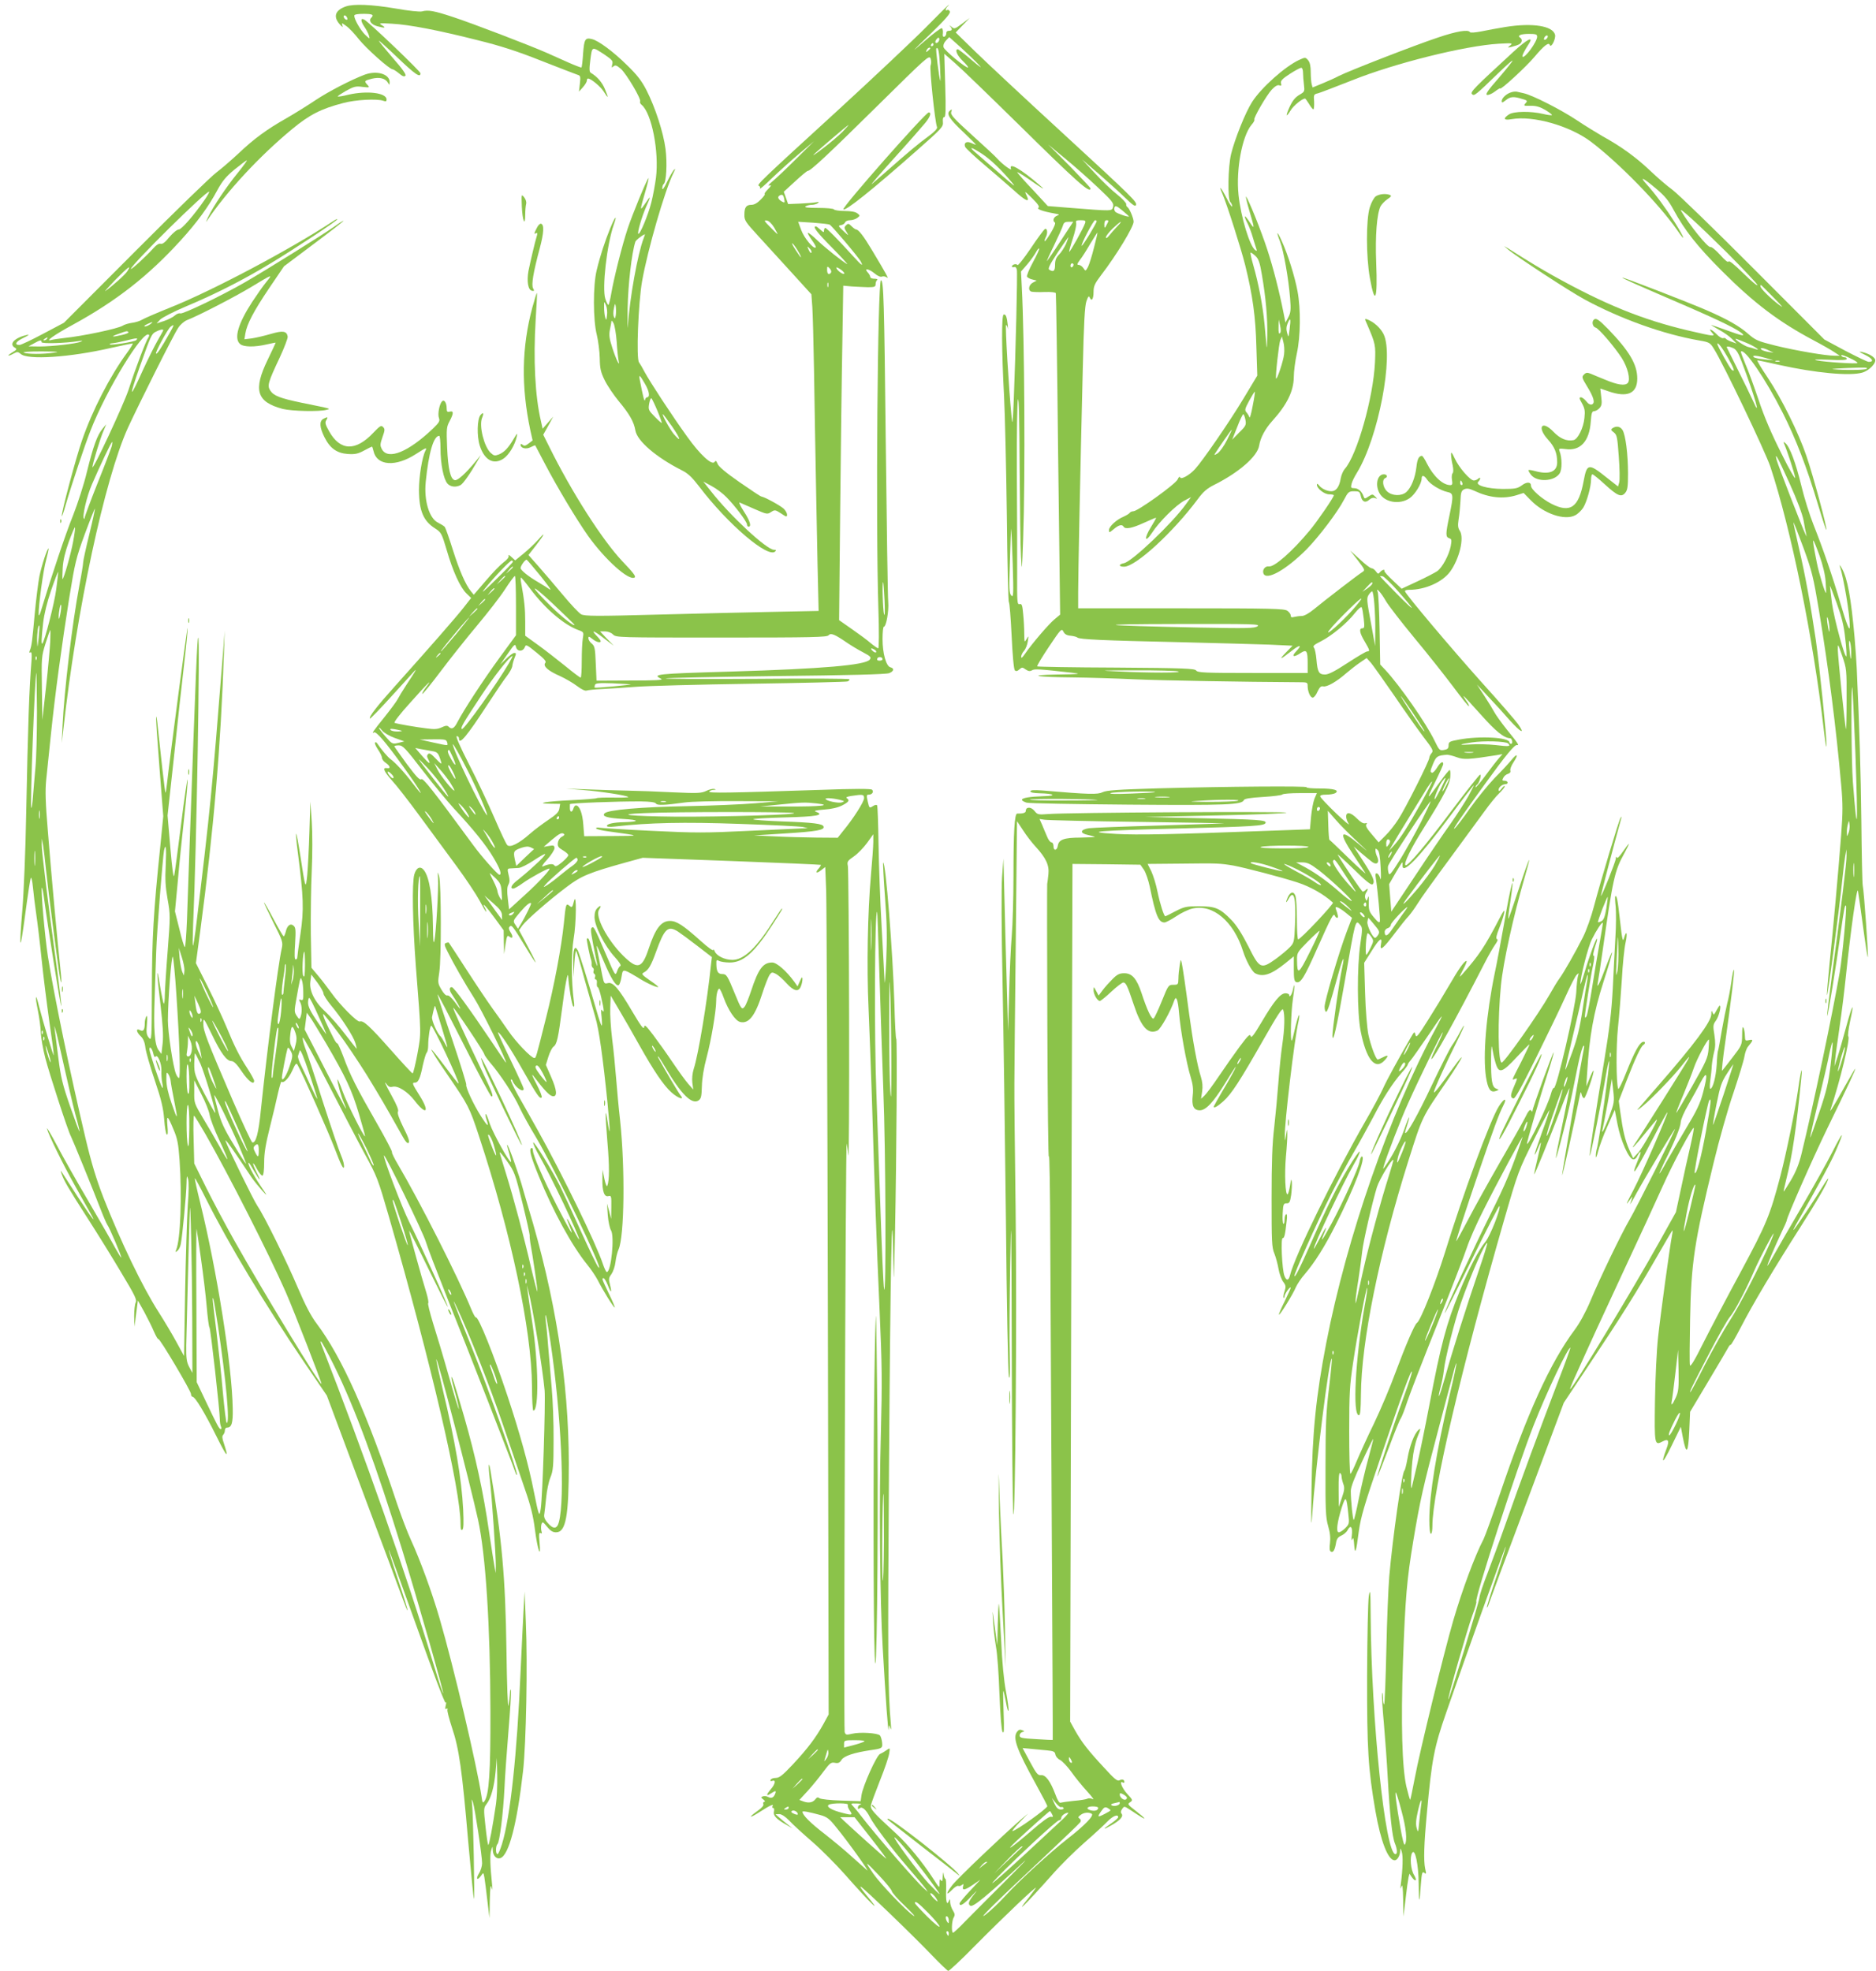
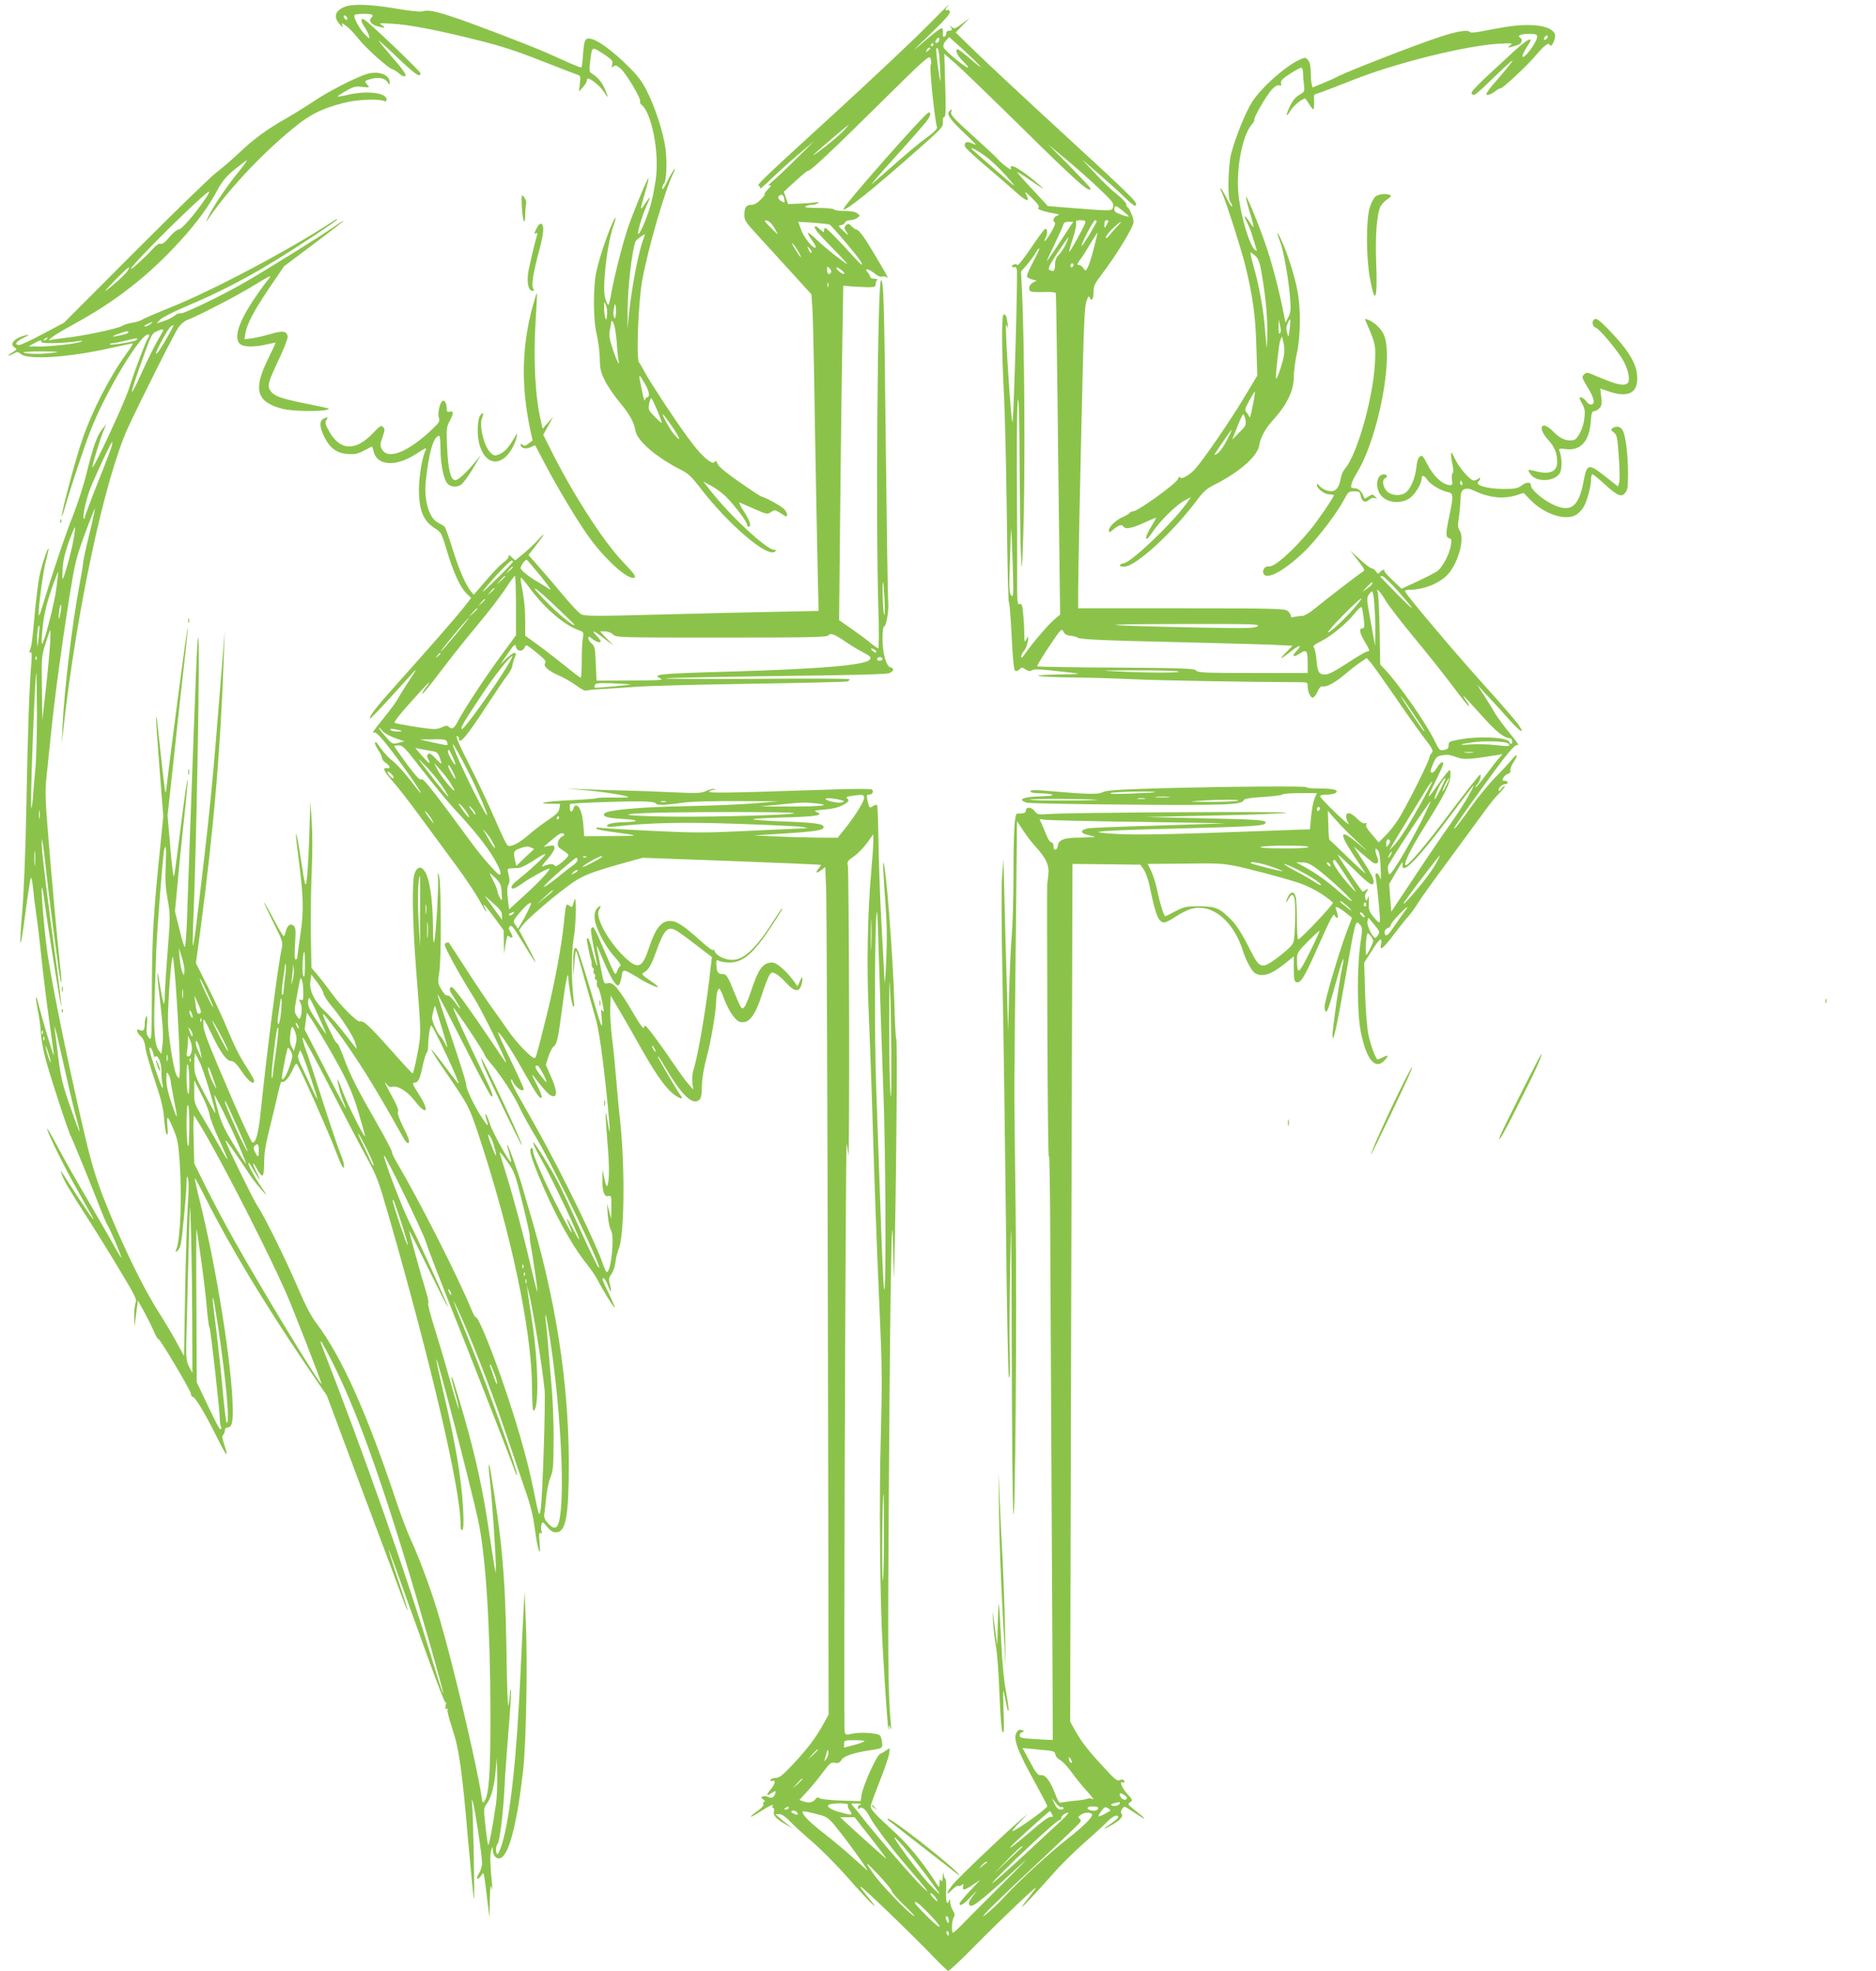
<svg xmlns="http://www.w3.org/2000/svg" version="1.0" width="1218pt" height="1280pt" viewBox="0 0 1218 1280" preserveAspectRatio="xMidYMid meet">
  <g transform="translate(0,1280) scale(0.1,-0.1)" fill="#8bc34a" stroke="none">
    <path d="M2245 12758 c-69 -24 -83 -66 -40 -115 18 -20 23 -23 18 -9 -6 19 -5 19 24 -2 18 -12 55 -51 83 -87 49 -61 199 -195 219 -195 5 0 24 -12 41 -26 22 -19 34 -24 42 -16 7 7 -17 42 -81 115 -50 58 -91 108 -91 112 0 4 54 -45 121 -109 115 -110 149 -133 149 -102 0 13 -331 329 -364 348 -25 14 -26 -7 -2 -43 13 -19 27 -45 31 -59 7 -25 7 -25 -24 4 -30 29 -71 100 -71 124 0 8 20 12 60 12 59 0 70 -6 50 -26 -18 -18 0 -43 38 -54 51 -14 61 -12 32 6 -23 14 -19 15 65 10 112 -6 300 -42 560 -108 146 -36 257 -72 410 -133 116 -45 220 -86 233 -90 21 -6 22 -11 17 -58 l-6 -52 25 28 c14 15 26 35 26 43 0 8 3 14 8 14 19 0 82 -53 102 -85 30 -49 33 -44 8 15 -18 45 -51 83 -92 107 -10 6 -11 24 -3 86 12 88 8 87 94 31 48 -33 54 -40 48 -62 -5 -22 -4 -24 8 -13 12 10 21 7 49 -17 36 -33 133 -196 124 -211 -3 -5 1 -15 10 -22 65 -54 114 -303 93 -473 -6 -45 -19 -117 -30 -160 -21 -83 -75 -213 -85 -204 -7 8 23 111 52 177 32 71 30 75 -6 21 -37 -55 -37 -50 -1 73 16 54 25 95 21 90 -13 -13 -106 -240 -135 -328 -35 -105 -90 -324 -106 -419 -7 -42 -16 -76 -19 -76 -4 0 -13 18 -20 40 -22 68 10 353 55 481 25 71 9 55 -23 -23 -35 -87 -65 -177 -88 -273 -24 -97 -24 -324 1 -420 9 -38 18 -106 19 -151 1 -68 6 -90 33 -145 18 -36 59 -96 91 -135 68 -81 98 -134 107 -188 11 -69 134 -175 302 -260 40 -20 66 -45 113 -106 186 -245 447 -467 493 -421 8 8 6 11 -8 11 -47 0 -284 220 -409 380 l-50 63 54 -29 c30 -16 73 -48 96 -72 55 -55 134 -160 134 -178 0 -8 5 -14 10 -14 21 0 9 39 -31 100 -22 34 -34 60 -27 57 7 -3 50 -22 96 -42 80 -35 84 -36 108 -20 25 16 27 15 65 -9 35 -24 39 -24 39 -8 0 10 -10 28 -22 39 -23 21 -122 75 -145 79 -7 1 -71 44 -143 94 -85 59 -135 101 -141 118 -8 20 -12 23 -19 13 -16 -26 -94 45 -178 163 -97 134 -242 356 -277 421 -14 27 -30 54 -36 62 -19 22 -5 385 20 528 36 203 146 584 202 699 15 30 16 36 3 21 -9 -11 -29 -47 -45 -80 -18 -38 -29 -52 -29 -38 0 12 4 24 9 28 17 10 24 135 12 228 -14 107 -66 268 -124 382 -32 62 -61 99 -127 163 -87 86 -184 158 -226 168 -44 11 -51 1 -58 -92 -3 -48 -8 -90 -11 -92 -2 -2 -39 12 -82 31 -43 19 -109 49 -148 66 -105 46 -474 188 -605 231 -122 40 -160 47 -200 36 -14 -4 -89 4 -173 19 -154 26 -271 31 -322 13z m9 -74 c4 -10 1 -14 -6 -12 -15 5 -23 28 -10 28 5 0 13 -7 16 -16z m1925 -1431 c-39 -102 -90 -385 -103 -573 -2 -30 -2 24 -1 120 3 153 26 355 50 430 4 11 40 40 62 49 1 1 -2 -11 -8 -26z m-238 -500 c-4 -35 -5 -36 -12 -13 -4 14 -7 43 -7 65 0 40 0 40 12 13 7 -16 10 -45 7 -65z m57 0 c-4 -23 -6 -25 -12 -10 -5 9 -5 34 0 55 7 34 8 35 12 10 2 -16 2 -40 0 -55z m6 -173 c3 -52 9 -106 12 -120 12 -52 -16 5 -40 80 -20 61 -23 84 -16 120 5 25 10 50 10 55 0 6 7 -1 14 -15 7 -14 16 -68 20 -120z m185 -275 c28 -49 32 -85 11 -85 -5 0 -10 -8 -12 -17 -4 -16 -13 20 -34 130 -8 40 0 33 35 -28z m80 -174 c17 -41 29 -76 28 -78 -2 -1 -23 17 -46 41 -41 42 -43 46 -36 86 4 23 11 38 15 33 4 -4 22 -41 39 -82z m95 -101 c55 -80 62 -108 11 -49 -26 31 -80 129 -71 129 3 0 29 -36 60 -80z" />
    <path d="M6010 12621 c-80 -81 -336 -322 -570 -537 -504 -461 -529 -485 -513 -491 7 -2 10 -10 7 -17 -3 -8 33 23 79 68 46 44 126 116 178 160 l94 79 -115 -114 c-63 -63 -133 -129 -155 -147 -23 -19 -31 -31 -20 -27 16 5 14 0 -9 -24 -17 -17 -26 -31 -21 -31 5 0 -6 -16 -25 -35 -22 -23 -43 -35 -61 -35 -34 0 -46 -16 -46 -64 -1 -36 7 -48 87 -135 48 -53 146 -160 218 -239 l130 -143 6 -82 c3 -45 8 -228 11 -407 6 -403 24 -1365 28 -1481 l2 -86 -290 -6 c-159 -3 -500 -11 -758 -18 -400 -11 -471 -10 -494 2 -14 8 -69 66 -121 129 -53 63 -124 147 -158 185 l-63 71 50 64 c58 75 64 93 11 33 -20 -23 -62 -62 -92 -87 l-55 -45 -24 22 c-15 14 -22 17 -19 7 3 -9 -10 -25 -32 -41 -20 -15 -72 -68 -115 -119 l-79 -92 -19 23 c-35 44 -74 133 -117 269 -23 74 -47 141 -52 148 -6 7 -26 19 -44 28 -57 27 -92 143 -80 264 19 190 51 300 88 300 4 0 8 -37 8 -82 0 -101 20 -200 45 -228 19 -22 55 -26 85 -10 17 9 64 76 109 155 l23 40 -33 -40 c-66 -80 -118 -127 -136 -123 -28 5 -44 71 -50 213 -5 120 -4 133 16 170 27 51 27 69 1 62 -16 -4 -20 0 -20 21 0 37 -16 60 -30 46 -17 -17 -30 -84 -20 -109 7 -19 1 -29 -38 -67 -160 -153 -292 -207 -332 -136 -13 25 -13 32 3 79 16 45 17 53 4 66 -12 13 -20 8 -63 -37 -115 -122 -215 -119 -287 9 -25 44 -28 57 -19 72 14 22 9 24 -19 9 -27 -15 -24 -56 7 -118 36 -73 81 -105 152 -110 47 -3 66 1 105 22 26 14 50 26 52 26 2 0 6 -13 10 -29 21 -96 144 -105 276 -19 67 43 73 45 61 21 -21 -40 -42 -168 -42 -255 1 -136 29 -202 106 -250 38 -25 42 -31 74 -139 40 -139 88 -244 129 -283 l30 -29 -47 -60 c-47 -61 -232 -272 -447 -512 -118 -131 -172 -201 -163 -211 3 -2 67 64 143 148 76 84 143 158 148 163 15 15 0 -10 -53 -90 -25 -38 -51 -81 -58 -95 -7 -14 -46 -67 -87 -118 -71 -88 -86 -110 -67 -98 14 9 75 -62 191 -223 110 -152 156 -234 61 -108 -53 70 -112 134 -145 158 -17 12 -60 63 -87 103 -4 6 -10 8 -13 4 -4 -4 5 -24 19 -45 14 -20 26 -45 26 -54 0 -9 11 -24 25 -33 28 -19 33 -38 9 -34 -33 6 -23 -19 29 -78 30 -32 110 -135 179 -229 68 -93 176 -240 239 -325 63 -85 131 -188 152 -227 21 -40 40 -73 43 -73 3 0 0 9 -6 21 -26 47 -1 23 58 -57 l62 -85 1 -77 2 -77 9 63 c8 53 12 61 24 51 23 -19 28 -2 9 27 -12 19 -14 29 -6 37 13 13 19 6 102 -130 34 -57 64 -103 66 -103 3 0 -20 47 -51 105 l-56 105 22 31 c28 37 174 165 289 251 92 70 145 92 383 158 l109 30 576 -21 c317 -12 578 -23 580 -25 2 -2 -4 -13 -14 -24 -25 -28 -14 -35 17 -10 l26 20 6 -153 c3 -83 8 -1322 11 -2751 l5 -2599 -35 -64 c-49 -88 -102 -158 -198 -261 -67 -71 -87 -87 -111 -87 -16 0 -31 -6 -33 -13 -3 -7 1 -10 11 -6 25 9 20 -20 -9 -54 -32 -38 -32 -49 0 -28 31 20 36 20 28 -2 -10 -25 -24 -32 -46 -21 -10 6 -26 8 -34 4 -14 -5 -14 -7 3 -20 10 -8 14 -15 7 -15 -7 0 -10 -7 -7 -15 4 -9 -10 -25 -40 -46 -63 -45 -50 -48 18 -4 65 42 93 54 82 37 -4 -7 -2 -12 4 -12 6 0 8 -10 5 -23 -7 -26 16 -50 80 -86 l40 -23 -30 24 c-16 12 -41 33 -55 45 l-25 22 24 1 c15 0 39 -15 65 -42 22 -24 90 -86 150 -138 60 -52 154 -147 210 -210 170 -193 260 -279 137 -131 -25 30 -40 52 -33 50 16 -5 345 -322 462 -445 52 -54 100 -100 106 -102 6 -2 85 72 175 164 176 178 408 399 394 374 -5 -8 -25 -35 -44 -60 -102 -126 -26 -52 149 145 53 61 148 155 211 210 63 55 130 117 150 138 34 35 69 49 69 27 0 -5 -20 -23 -45 -40 -57 -39 -58 -46 -2 -14 58 32 83 60 69 76 -7 9 -6 18 4 32 13 19 14 18 51 -6 82 -54 93 -60 93 -55 0 2 -25 24 -56 48 -53 41 -55 44 -37 56 19 13 18 15 -19 55 -34 37 -54 89 -28 73 6 -3 10 -2 10 3 0 16 -13 21 -31 12 -14 -8 -32 6 -102 83 -103 111 -144 164 -187 240 l-32 58 7 2785 8 2784 220 -2 221 -3 23 -33 c12 -18 29 -68 38 -110 38 -187 57 -232 95 -232 10 0 43 18 75 39 32 22 80 45 106 51 132 32 268 -82 329 -275 20 -64 58 -133 79 -145 51 -27 105 -8 196 65 l55 45 0 -80 c0 -63 3 -82 15 -87 29 -11 53 28 140 225 89 200 104 227 112 205 3 -7 9 -13 15 -13 8 0 6 17 -9 58 -9 22 18 12 62 -23 l43 -35 -34 -89 c-51 -135 -144 -451 -144 -488 0 -18 4 -33 10 -33 9 0 24 46 76 235 32 117 48 146 28 51 -20 -94 -64 -405 -63 -441 2 -60 28 54 79 347 73 420 70 408 102 371 14 -16 14 -29 0 -123 -22 -150 -21 -448 2 -565 36 -184 94 -256 154 -192 30 32 27 40 -8 22 -16 -8 -32 -15 -35 -15 -12 0 -46 92 -61 163 -8 41 -18 157 -21 268 l-6 197 48 76 c50 81 72 97 61 45 -9 -48 12 -32 87 67 37 49 79 102 94 117 14 16 40 52 58 81 17 29 108 155 201 281 93 127 197 268 231 315 34 47 77 101 97 119 20 19 36 40 36 45 0 6 -9 0 -20 -14 -16 -20 -20 -21 -20 -8 0 16 24 36 45 36 20 1 16 22 -5 22 -17 0 -19 3 -10 19 5 11 19 23 31 26 13 4 18 12 15 21 -3 8 6 33 21 55 33 50 25 61 -13 15 -16 -20 -65 -73 -110 -118 -44 -46 -116 -135 -161 -198 -44 -64 -89 -122 -99 -130 -20 -16 46 81 200 293 130 180 190 253 205 249 16 -3 10 7 -67 102 -35 44 -70 93 -79 110 -9 17 -38 65 -65 106 l-49 75 70 -75 c39 -41 104 -112 143 -157 73 -81 103 -95 54 -25 -14 20 -120 143 -237 272 -190 212 -489 566 -497 590 -2 6 10 10 27 10 104 0 216 50 266 118 60 83 93 219 63 265 -12 18 -14 34 -8 74 5 29 10 82 12 119 2 57 6 68 25 77 17 7 32 5 65 -10 95 -45 186 -55 273 -29 l47 15 47 -48 c85 -87 220 -133 288 -97 17 8 40 31 52 49 24 39 51 137 51 184 0 18 4 33 9 33 5 0 41 -29 79 -64 84 -77 109 -87 134 -56 15 18 18 41 18 125 0 125 -16 252 -36 283 -15 23 -39 28 -64 12 -13 -9 -12 -13 8 -28 20 -16 23 -30 32 -157 6 -77 7 -152 3 -167 l-8 -27 -75 59 c-116 93 -127 91 -148 -23 -32 -173 -86 -211 -210 -148 -62 32 -132 93 -132 117 0 25 -27 27 -60 2 -28 -20 -43 -23 -123 -23 -102 1 -182 24 -159 47 7 7 12 16 12 22 0 6 -5 5 -12 -2 -7 -7 -20 -12 -29 -12 -24 0 -97 84 -124 143 -19 40 -24 46 -24 27 0 -14 4 -45 10 -69 6 -28 6 -48 0 -54 -5 -5 -7 -25 -4 -43 5 -27 2 -34 -11 -34 -48 0 -109 56 -152 141 -13 27 -28 49 -32 49 -20 -1 -30 -20 -36 -74 -8 -69 -34 -133 -65 -161 -32 -28 -93 -26 -125 4 -29 27 -35 78 -11 87 17 7 10 24 -10 24 -42 0 -58 -66 -30 -120 32 -62 131 -80 197 -35 35 24 78 94 78 128 0 25 17 21 36 -8 20 -30 86 -70 132 -80 39 -8 40 -20 12 -155 -25 -119 -25 -137 -1 -145 16 -5 17 -11 10 -51 -11 -58 -55 -140 -88 -163 -15 -10 -72 -40 -128 -66 l-103 -48 -57 54 c-32 30 -57 57 -55 62 4 13 -15 7 -28 -8 -11 -14 -14 -13 -27 5 -8 11 -20 20 -28 20 -8 0 -42 26 -76 58 l-63 57 50 -64 c45 -59 48 -64 30 -75 -24 -14 -246 -185 -315 -242 -33 -27 -63 -44 -80 -44 -14 0 -36 -3 -48 -6 -17 -5 -23 -2 -23 9 0 9 -10 23 -22 31 -20 14 -102 16 -690 16 l-668 0 0 103 c0 106 13 763 30 1452 7 300 13 410 24 440 11 31 15 36 21 23 12 -29 25 -10 25 37 0 37 8 54 48 107 100 130 212 315 212 348 0 23 -27 87 -40 95 -6 4 -9 12 -8 19 2 7 -25 36 -60 64 -35 27 -100 90 -145 139 l-82 88 110 -95 c60 -52 137 -122 172 -156 46 -45 64 -57 68 -46 8 21 -13 42 -490 481 -231 212 -478 443 -550 513 l-130 127 45 47 45 47 -49 -37 c-47 -35 -50 -36 -70 -19 -12 10 -15 11 -8 3 17 -20 15 -30 -7 -30 -11 0 -18 -6 -17 -16 0 -9 -5 -19 -12 -22 -10 -3 -13 4 -10 24 1 15 -2 29 -7 31 -6 2 -56 -35 -110 -82 -96 -83 -95 -81 34 43 99 96 132 134 128 147 -4 9 -11 13 -17 10 -14 -9 -13 8 2 23 7 7 10 12 8 11 -3 0 -70 -67 -150 -148z m81 -94 c-16 -16 -26 0 -10 19 9 11 15 12 17 4 2 -6 -1 -17 -7 -23z m264 -148 c26 -27 10 -17 -44 29 -46 40 -88 72 -92 72 -22 0 -5 -40 31 -75 22 -21 38 -41 35 -43 -9 -9 -153 110 -159 131 -3 14 2 29 16 44 l21 22 76 -68 c42 -38 94 -88 116 -112z m-295 131 c0 -5 -5 -10 -11 -10 -5 0 -7 5 -4 10 3 6 8 10 11 10 2 0 4 -4 4 -10z m-20 -24 c0 -2 -7 -9 -15 -16 -13 -11 -14 -10 -9 4 5 14 24 23 24 12z m63 -116 c3 -58 4 -100 2 -95 -8 18 -31 205 -26 210 12 13 19 -18 24 -115z m497 -365 c395 -390 480 -465 480 -428 0 4 -62 70 -137 147 l-138 138 110 -91 c61 -50 157 -135 214 -189 93 -88 103 -101 98 -124 -8 -30 3 -30 -288 -7 l-136 11 -94 102 c-53 55 -99 108 -104 116 -5 8 27 -11 71 -41 100 -70 119 -80 70 -38 -117 101 -199 148 -182 103 7 -17 -56 29 -89 66 -11 13 -84 81 -163 152 -121 110 -142 133 -136 151 6 19 5 20 -9 8 -25 -20 -3 -54 93 -144 45 -43 79 -77 76 -77 -3 0 -17 5 -31 12 -29 13 -49 1 -39 -25 3 -9 60 -62 127 -119 67 -57 153 -131 191 -165 79 -72 106 -82 80 -30 -14 29 -11 27 38 -21 38 -38 49 -55 40 -61 -14 -8 29 -24 103 -37 34 -6 37 -8 17 -15 -22 -9 -30 -33 -13 -44 6 -3 -6 -33 -26 -66 -20 -33 -38 -58 -40 -55 -3 2 1 14 7 26 14 26 10 62 -7 52 -6 -4 -48 -60 -91 -125 -44 -65 -83 -114 -86 -108 -7 11 -36 4 -36 -10 0 -4 6 -6 14 -3 8 3 15 -3 18 -18 5 -25 -8 -539 -20 -843 -7 -164 -8 -173 -15 -105 -17 173 -42 590 -35 590 3 0 9 -10 11 -22 2 -13 2 -3 0 21 -6 55 -13 73 -27 68 -14 -5 -13 -235 3 -532 6 -121 14 -470 18 -775 3 -305 9 -557 13 -560 5 -3 12 -101 18 -218 6 -127 14 -218 21 -225 7 -7 16 -6 29 6 17 15 20 15 41 0 18 -12 28 -13 41 -6 16 11 45 9 265 -16 60 -7 46 -9 -100 -11 -213 -4 -134 -17 110 -19 88 -1 264 -6 390 -12 184 -8 700 -17 1068 -19 54 0 57 -1 57 -24 0 -36 17 -76 33 -76 8 0 22 17 31 39 14 29 22 37 37 34 23 -6 88 31 149 85 25 21 65 53 89 69 l44 30 28 -31 c15 -18 82 -113 150 -211 67 -99 153 -220 190 -269 62 -81 67 -91 54 -106 -8 -9 -15 -23 -15 -30 0 -21 -154 -328 -201 -400 -23 -36 -61 -84 -85 -107 l-43 -43 -45 53 c-31 36 -42 55 -35 64 7 8 5 10 -8 7 -12 -3 -30 8 -52 30 -41 42 -71 47 -71 13 0 -12 8 -34 17 -47 9 -14 -28 17 -83 69 -54 52 -100 101 -102 108 -3 9 9 13 40 13 24 0 50 5 58 10 28 19 -10 30 -103 30 -49 0 -86 3 -84 8 6 9 -516 5 -961 -7 -267 -8 -338 -13 -363 -25 -32 -16 -85 -15 -391 11 -56 4 -78 3 -78 -6 0 -7 22 -11 58 -12 97 -2 118 -17 27 -19 -91 -3 -140 -11 -140 -24 0 -5 14 -13 30 -18 17 -5 316 -10 665 -13 637 -5 734 -1 746 30 4 9 42 15 125 20 65 4 121 11 125 16 3 5 54 9 115 9 l109 0 -16 -37 c-8 -21 -18 -74 -22 -118 l-7 -80 -305 -11 c-585 -22 -816 -27 -955 -19 -223 13 -121 22 403 35 493 13 563 17 569 37 6 18 -48 22 -427 30 l-355 8 465 10 c256 5 459 14 452 18 -13 9 -1427 1 -1546 -9 -66 -5 -70 -4 -90 21 -22 27 -56 27 -56 -1 0 -12 -18 -18 -56 -17 -17 0 -24 -119 -24 -406 0 -141 -5 -314 -11 -386 -6 -71 -14 -240 -17 -375 l-7 -245 -9 320 c-5 176 -12 428 -15 560 l-6 240 -9 -120 c-5 -73 -4 -337 3 -675 6 -305 16 -1000 22 -1545 5 -544 14 -1006 19 -1025 7 -24 8 22 6 140 -3 96 -1 366 3 600 6 369 8 293 10 -580 1 -553 6 -1025 10 -1050 13 -83 24 1286 15 1980 -5 377 -9 744 -8 815 0 72 4 484 9 917 l8 786 39 -59 c21 -33 58 -81 82 -107 67 -73 89 -120 83 -178 -3 -27 -6 -56 -8 -64 -1 -8 -1 -422 1 -920 2 -498 6 -880 10 -850 4 30 8 -217 9 -550 2 -333 6 -1197 10 -1920 4 -723 7 -1316 6 -1318 -1 -1 -50 1 -108 5 -93 5 -107 8 -107 24 0 10 8 19 18 22 16 4 15 5 -2 12 -14 6 -23 3 -33 -11 -29 -39 -2 -114 124 -342 40 -73 73 -136 73 -140 -1 -16 -205 -162 -227 -162 -4 0 17 26 47 57 l55 57 -52 -44 c-112 -97 -410 -381 -440 -421 -42 -54 -43 -73 -2 -31 17 18 35 29 41 26 5 -3 15 -1 23 6 11 9 12 7 8 -9 -8 -29 11 -26 65 11 l47 32 -67 -72 c-38 -40 -68 -77 -68 -82 0 -23 28 -6 78 48 36 38 42 42 18 13 -37 -46 -44 -65 -26 -76 17 -11 106 62 340 279 47 43 -3 -9 -110 -116 -107 -107 -226 -226 -265 -266 -38 -40 -73 -72 -77 -72 -12 0 -9 78 4 99 9 15 8 24 -5 45 -9 14 -17 38 -18 53 0 24 -1 25 -9 8 -13 -32 -20 0 -17 78 1 37 -1 67 -5 67 -4 0 -9 12 -11 28 -3 20 -4 17 -6 -13 -1 -30 -4 -36 -11 -25 -7 11 -10 7 -10 -19 0 -34 0 -34 -41 30 -69 106 -162 220 -240 292 -156 143 -170 160 -164 187 3 14 30 86 59 160 30 74 56 152 59 173 6 38 6 39 -16 23 -12 -9 -31 -20 -43 -25 -23 -10 -113 -210 -121 -270 l-5 -37 -127 4 c-70 2 -132 9 -140 15 -10 8 -16 7 -25 -4 -17 -23 -42 -29 -76 -18 l-30 11 56 61 c31 34 76 90 101 124 41 55 49 61 74 56 21 -4 31 0 43 20 17 25 80 46 186 62 79 11 81 13 77 51 -2 19 -9 40 -14 45 -16 16 -130 23 -180 11 -38 -9 -43 -8 -49 11 -7 21 6 3840 13 3821 2 -7 7 -41 11 -75 4 -35 6 366 5 891 -1 525 -5 969 -8 986 -6 29 -3 34 39 63 25 17 63 57 86 88 l40 56 0 -49 c0 -27 -7 -123 -15 -213 -22 -246 -28 -598 -16 -866 6 -132 15 -384 21 -560 19 -630 31 -956 50 -1384 17 -380 18 -481 9 -825 -12 -411 -6 -1084 12 -1384 19 -335 36 -567 39 -532 2 33 2 33 10 10 6 -17 7 -10 4 25 -19 203 -21 449 -12 1660 9 1317 20 1860 28 1370 3 -195 4 -184 11 160 10 509 15 1264 8 1259 -3 -2 -9 101 -12 229 -10 328 -57 930 -73 915 -2 -3 3 -103 12 -224 13 -170 14 -262 8 -414 -5 -107 -10 -166 -11 -130 -2 36 -10 196 -19 355 -9 160 -18 399 -20 533 -2 134 -6 247 -9 252 -4 6 -15 4 -28 -5 -22 -14 -23 -13 -33 30 -9 40 -8 45 7 45 22 0 34 19 21 32 -7 7 -115 7 -334 -1 -600 -20 -730 -22 -723 -11 3 5 16 11 28 11 16 1 18 2 5 6 -10 2 -33 -3 -53 -13 -32 -15 -56 -16 -213 -9 -97 5 -231 10 -297 11 -66 1 -183 5 -260 8 l-140 5 111 -9 c116 -9 282 -35 293 -45 3 -4 -40 -5 -96 -4 -55 1 -105 -1 -110 -4 -4 -3 -78 -9 -163 -13 -161 -7 -246 -22 -134 -23 l61 -1 -5 -29 c-3 -23 -18 -39 -72 -75 -37 -25 -91 -65 -119 -90 -71 -63 -129 -92 -147 -74 -8 7 -45 87 -84 177 -39 90 -112 246 -164 347 -61 119 -89 184 -80 184 8 0 14 -7 14 -15 0 -47 51 14 185 220 54 83 111 167 128 188 16 21 31 48 33 60 1 12 7 35 13 50 14 35 14 37 -1 37 -7 0 -30 -17 -51 -37 l-39 -38 48 69 c44 64 49 68 54 45 8 -32 46 -32 58 0 6 18 14 14 75 -36 53 -43 66 -58 57 -68 -16 -20 18 -51 96 -85 35 -16 85 -45 111 -65 29 -22 53 -33 62 -29 9 3 54 8 101 10 47 2 144 9 215 14 72 6 406 15 744 20 338 5 622 12 633 15 10 4 16 10 13 14 -2 5 -273 6 -602 3 -329 -2 -595 -1 -591 3 3 3 325 10 715 15 468 5 717 11 736 19 31 12 35 31 8 38 -28 7 -51 91 -51 184 0 44 4 79 8 79 16 0 34 105 29 160 -3 30 -10 493 -16 1028 -10 924 -14 1062 -31 1062 -22 0 -35 -1571 -17 -2132 5 -148 4 -258 -1 -258 -4 0 -26 15 -48 33 -21 19 -77 60 -123 92 l-83 58 7 711 c4 391 10 880 14 1086 l6 375 55 -5 c30 -2 78 -4 105 -5 43 0 50 3 50 20 0 11 5 23 10 27 6 4 -2 8 -17 8 -16 0 -28 5 -28 12 0 6 -7 20 -17 30 -26 29 9 23 46 -8 19 -16 38 -24 47 -20 9 4 24 1 32 -6 16 -13 -3 22 -96 177 -54 91 -88 135 -104 135 -4 0 -17 9 -29 21 -19 19 -23 19 -36 6 -13 -13 -13 -18 3 -43 17 -28 16 -27 -20 6 -34 32 -36 35 -16 38 12 2 24 10 27 18 3 8 17 14 32 14 15 0 36 7 47 15 19 15 19 15 0 30 -13 10 -42 15 -82 15 -35 0 -66 5 -69 10 -3 6 -49 10 -103 10 -66 0 -92 3 -82 10 8 5 26 10 40 10 14 0 32 5 40 11 11 8 8 9 -15 5 -16 -3 -63 -6 -104 -8 l-74 -3 -14 40 -14 40 73 67 c40 37 77 68 82 68 19 0 134 108 455 425 318 314 334 329 343 305 5 -14 5 -33 0 -45 -8 -18 28 -366 42 -401 3 -9 -17 -30 -52 -56 -65 -47 -140 -110 -262 -218 -47 -41 -96 -84 -109 -95 -14 -11 52 66 146 170 95 105 185 208 202 229 31 39 40 66 21 66 -21 0 -565 -617 -554 -629 12 -14 186 125 479 384 161 142 170 152 167 183 -2 20 1 32 9 32 9 0 11 47 6 205 l-6 206 72 -63 c40 -35 218 -207 397 -383z m-1130 -61 c-25 -25 -81 -73 -125 -106 -44 -34 -72 -53 -63 -43 21 22 221 193 228 194 2 1 -16 -20 -40 -45z m906 -143 c54 -35 130 -108 194 -186 31 -37 17 -26 -100 76 -47 41 -105 91 -129 112 -58 48 -40 47 35 -2z m-1284 -295 c4 -22 3 -24 -13 -16 -26 14 -34 31 -18 40 18 11 26 5 31 -24z m2238 -111 c0 -8 -76 18 -88 29 -7 7 -10 20 -6 29 5 14 13 11 50 -19 24 -20 44 -38 44 -39z m-2304 -72 c14 -24 24 -43 22 -43 -2 0 -24 21 -48 46 -39 39 -42 45 -22 42 14 -2 32 -19 48 -45z m2019 28 c-9 -30 -99 -191 -103 -186 -2 2 8 40 23 85 15 45 25 90 22 101 -4 16 0 19 30 19 29 0 33 -3 28 -19z m75 12 c0 -12 -92 -164 -97 -159 -7 7 76 166 87 166 6 0 10 -3 10 -7z m69 -15 c-17 -34 -19 -34 -19 -5 0 18 5 27 15 27 13 0 14 -4 4 -22z m-1802 -7 c15 -8 188 -212 202 -240 18 -34 5 -25 -46 31 -104 115 -177 188 -185 188 -4 0 -8 -8 -8 -17 0 -14 -3 -13 -23 5 -13 12 -26 22 -30 22 -23 0 6 -38 106 -139 61 -62 105 -110 97 -106 -32 18 -138 102 -193 154 -31 30 -59 52 -62 49 -3 -2 9 -23 26 -47 17 -23 29 -45 25 -48 -13 -13 -75 61 -94 113 l-20 54 97 -6 c53 -4 101 -9 108 -13z m1501 -103 c-44 -68 -85 -127 -90 -133 -5 -5 15 40 45 101 29 60 56 120 59 132 5 17 14 22 36 22 l30 0 -80 -122z m364 90 c-17 -18 -40 -44 -51 -58 -13 -16 -20 -20 -21 -11 0 8 20 34 45 58 53 50 72 58 27 11z m-149 -135 c-13 -53 -31 -110 -39 -126 -16 -29 -16 -29 -30 -8 -8 12 -22 21 -31 21 -12 0 -10 7 9 33 14 17 44 65 67 105 24 39 45 72 46 72 2 0 -8 -44 -22 -97z m-182 23 c-11 -24 -31 -55 -45 -69 -19 -20 -26 -36 -26 -67 0 -40 -10 -49 -38 -31 -10 6 3 32 54 110 37 55 69 101 70 101 2 0 -5 -20 -15 -44z m-1746 -36 c26 -41 35 -70 12 -35 -35 51 -49 75 -43 75 3 0 17 -18 31 -40z m93 -20 c-2 -7 -10 1 -17 16 -12 27 -11 28 4 12 10 -9 16 -21 13 -28z m1439 -62 c-25 -46 -43 -89 -39 -95 4 -6 20 -15 35 -18 l28 -7 -23 -12 c-29 -14 -36 -52 -11 -60 10 -2 49 -4 87 -2 42 1 69 -2 71 -8 2 -6 9 -478 15 -1049 l13 -1038 -36 -30 c-38 -31 -148 -160 -191 -223 -18 -26 -26 -33 -26 -21 0 10 8 28 19 39 10 12 21 39 24 61 6 39 6 39 -8 15 -14 -24 -14 -22 -15 35 0 33 -3 91 -7 128 -5 58 -9 68 -23 64 -16 -4 -17 12 -16 207 0 116 0 409 -2 651 -1 251 2 453 7 470 6 20 10 -132 11 -440 2 -258 5 -519 9 -580 6 -104 6 -98 14 120 14 399 9 1297 -9 1631 l-5 101 41 47 c22 26 47 61 56 78 8 16 18 27 21 24 3 -2 -15 -42 -40 -88z m263 -17 c0 -6 -4 -13 -10 -16 -5 -3 -10 1 -10 9 0 9 5 16 10 16 6 0 10 -4 10 -9z m-1574 -50 c-13 -20 -26 -11 -26 16 0 25 1 26 16 11 9 -9 13 -21 10 -27z m84 -9 c-12 -4 -50 26 -50 40 0 5 14 -2 31 -14 16 -12 25 -24 19 -26z m-103 -84 c-3 -7 -5 -2 -5 12 0 14 2 19 5 13 2 -7 2 -19 0 -25z m4117 -1273 c3 -8 1 -15 -4 -15 -6 0 -10 7 -10 15 0 8 2 15 4 15 2 0 6 -7 10 -15z m-2919 -524 c6 -204 5 -223 -9 -208 -14 14 -15 42 -9 226 3 116 7 210 8 209 1 -2 6 -104 10 -227z m-3064 -83 c46 -57 73 -95 59 -86 -14 10 -49 32 -78 49 -62 36 -112 77 -112 90 0 16 32 59 40 54 4 -2 45 -51 91 -107z m-181 94 c0 -4 -50 -57 -112 -117 -82 -81 -100 -95 -68 -55 52 66 161 180 172 180 4 0 8 -3 8 -8z m0 -35 c0 -2 -10 -12 -22 -23 l-23 -19 19 23 c18 21 26 27 26 19z m-50 -60 c0 -2 -12 -14 -27 -28 l-28 -24 24 28 c23 25 31 32 31 24z m70 -190 l0 -192 -106 -145 c-108 -148 -234 -342 -273 -417 -22 -44 -38 -52 -58 -32 -9 9 -20 8 -45 -4 -26 -12 -47 -14 -98 -7 -66 8 -184 28 -208 36 -8 2 34 57 104 134 115 129 150 162 98 95 -15 -20 -25 -38 -22 -41 3 -2 57 64 120 148 63 84 170 218 237 298 67 80 148 184 179 232 31 48 60 87 65 88 4 0 7 -87 7 -193z m5728 93 c120 -137 117 -143 -9 -16 -60 61 -109 112 -109 114 0 2 8 2 17 0 9 -2 55 -46 101 -98z m-5635 16 c98 -130 219 -234 314 -268 33 -12 34 -14 27 -53 -4 -22 -7 -88 -7 -147 0 -60 -3 -108 -7 -108 -5 0 -50 34 -101 76 -51 41 -130 103 -176 136 l-83 60 0 92 c0 83 -6 140 -26 249 -4 20 -4 37 -2 37 3 0 31 -33 61 -74z m2300 -76 c3 -67 2 -104 -3 -90 -8 24 -14 218 -6 209 2 -2 6 -56 9 -119z m3167 111 c0 -5 -15 -20 -32 -32 l-33 -22 29 31 c32 34 36 37 36 23z m-5180 -268 c0 -14 -76 45 -150 117 -148 145 -142 162 8 21 78 -74 142 -136 142 -138z m-520 234 c0 -2 -10 -12 -22 -23 l-23 -19 19 23 c18 21 26 27 26 19z m5788 -80 c17 -29 99 -135 183 -237 85 -102 198 -245 253 -318 54 -73 101 -131 103 -128 3 3 -5 19 -17 35 -12 17 -20 31 -17 31 2 0 52 -54 112 -121 97 -109 149 -151 190 -153 13 -1 19 -36 6 -36 -6 0 -11 4 -11 9 0 33 -193 44 -330 18 -59 -11 -65 -14 -65 -37 0 -20 -7 -26 -30 -30 -28 -5 -31 -2 -61 60 -53 111 -225 358 -320 460 l-33 35 -4 225 c-2 124 -8 234 -12 245 -16 38 22 -3 53 -58z m-75 -19 c4 -46 7 -126 6 -178 l-1 -95 -28 155 c-26 139 -28 157 -14 177 8 13 18 23 23 23 4 0 11 -37 14 -82z m-121 -15 c-58 -70 -172 -177 -179 -169 -4 4 42 56 102 116 112 113 148 137 77 53z m-5652 44 c0 -2 -10 -12 -22 -23 l-23 -19 19 23 c18 21 26 27 26 19z m5704 -124 c6 -53 5 -63 -9 -63 -23 0 -18 -30 15 -85 33 -56 36 -65 17 -65 -8 0 -65 -34 -128 -75 -81 -53 -123 -75 -146 -75 -40 0 -49 15 -56 98 -3 34 -10 69 -16 76 -9 11 0 19 44 41 71 36 171 119 221 183 23 29 42 45 45 38 4 -6 9 -39 13 -73z m-5754 64 c0 -2 -12 -14 -27 -28 l-28 -24 24 28 c23 25 31 32 31 24z m-141 -167 c-50 -60 -93 -110 -96 -110 -5 0 44 61 130 163 27 31 51 57 53 57 2 0 -37 -49 -87 -110z m5206 54 c-18 -14 -63 -15 -380 -9 -669 14 -719 22 -140 23 490 1 538 0 520 -14z m-1215 -62 c19 -2 40 -7 45 -12 14 -12 163 -19 665 -30 239 -6 502 -13 583 -16 l149 -7 -44 -45 c-48 -50 -37 -47 36 10 55 44 74 43 31 -2 -33 -35 -16 -41 30 -10 38 25 45 14 45 -67 l0 -63 -356 0 c-312 0 -358 2 -368 16 -10 13 -73 16 -520 19 -279 1 -510 5 -512 8 -3 3 31 60 76 127 78 117 83 121 94 99 8 -17 22 -25 46 -27z m-3026 -19 l61 -46 -45 46 -44 47 32 0 c19 0 40 -8 52 -20 20 -20 33 -20 704 -20 590 0 685 2 696 15 14 17 40 6 120 -49 25 -17 71 -45 102 -61 51 -27 56 -33 45 -48 -27 -36 -303 -60 -907 -78 -480 -14 -509 -17 -447 -47 16 -8 -33 -11 -199 -11 l-221 -1 -5 112 c-4 99 -7 113 -26 129 -12 9 -22 25 -22 34 0 14 3 14 26 -4 26 -21 54 -28 54 -14 0 4 -12 20 -27 35 -40 42 -17 34 51 -19z m1756 -73 c8 -5 11 -12 8 -16 -4 -3 -14 1 -23 10 -18 17 -9 21 15 6z m-2820 -24 c0 -2 -8 -10 -17 -17 -16 -13 -17 -12 -4 4 13 16 21 21 21 13z m444 -63 c-74 -128 -293 -435 -305 -427 -11 7 4 33 127 219 80 122 185 255 201 255 3 0 -8 -21 -23 -47z m2426 26 c0 -5 -9 -9 -20 -9 -13 0 -18 5 -14 14 6 15 34 11 34 -5z m1920 -79 c31 -10 -189 -10 -390 0 -133 6 -124 7 110 7 140 1 266 -3 280 -7z m-3555 -84 c5 -1 -44 -7 -110 -13 -66 -6 -122 -10 -124 -8 -2 2 -1 10 2 18 4 11 28 13 114 10 59 -3 112 -6 118 -7z m5073 -178 c75 -113 91 -139 75 -123 -16 16 -154 225 -148 225 2 0 35 -46 73 -102z m-6605 -170 l62 -22 -39 -10 c-38 -9 -40 -8 -82 40 -24 27 -43 53 -44 58 0 5 9 -3 20 -17 12 -15 47 -36 83 -49z m46 46 c2 -2 -12 -4 -32 -4 -20 0 -39 5 -42 11 -5 7 5 8 32 3 21 -4 40 -8 42 -10z m294 -74 c6 -24 13 -24 -93 -1 l-85 19 86 1 c79 1 87 -1 92 -19z m6889 -8 c19 -19 7 -21 -82 -10 -47 5 -119 7 -160 4 -85 -6 -83 0 5 13 78 12 222 8 237 -7z m-6755 -177 c63 -123 143 -311 123 -287 -38 46 -221 426 -220 459 0 9 47 -73 97 -172z m-294 3 c69 -90 161 -201 204 -248 126 -135 210 -239 258 -321 42 -71 55 -109 37 -109 -11 0 -118 121 -168 190 -266 362 -327 440 -339 430 -9 -8 -33 17 -94 99 -44 61 -81 112 -81 115 0 3 13 6 29 6 26 0 43 -18 154 -162z m60 125 c38 -6 43 -11 61 -71 6 -17 -2 -13 -33 20 -30 32 -43 40 -51 32 -9 -9 -9 -17 0 -34 21 -39 5 -30 -40 22 l-44 51 35 -7 c18 -3 51 -9 72 -13z m137 -40 c27 -60 19 -66 -13 -9 -21 38 -25 56 -11 56 2 0 12 -21 24 -47z m6623 30 c-13 -2 -35 -2 -50 0 -16 2 -5 4 22 4 28 0 40 -2 28 -4z m-105 -30 c44 -17 80 -15 257 13 l40 7 -21 -24 c-12 -13 -52 -64 -88 -113 -36 -49 -66 -84 -66 -78 0 6 4 13 9 16 14 9 32 66 21 66 -6 0 -88 -105 -184 -232 -168 -225 -289 -368 -301 -356 -12 12 35 109 119 242 131 209 169 283 172 333 2 24 0 43 -4 43 -4 0 -32 -34 -62 -76 -89 -124 -93 -125 -35 -8 30 61 55 116 55 123 0 22 -19 11 -40 -24 -12 -20 -27 -34 -32 -33 -14 5 -14 9 7 60 20 47 27 52 90 57 10 0 39 -7 63 -16z m-6578 -201 c56 -89 36 -70 -66 61 -114 147 -119 155 -40 72 36 -38 84 -98 106 -133z m41 39 c16 -25 29 -49 29 -53 0 -17 -90 94 -110 135 l-21 42 36 -40 c20 -22 50 -60 66 -84z m19 68 c12 -23 19 -43 16 -46 -4 -4 -46 69 -46 82 0 15 12 1 30 -36z m-396 -18 c10 -10 14 -21 9 -24 -4 -3 -16 6 -26 19 -21 28 -8 32 17 5z m6811 -91 c-19 -38 -37 -70 -40 -70 -8 0 25 82 45 111 34 47 33 34 -5 -41z m35 21 c-28 -56 -35 -52 -8 4 12 24 23 43 26 41 2 -2 -6 -22 -18 -45z m-165 -118 c-88 -156 -130 -223 -175 -273 l-32 -35 20 35 c11 19 61 103 112 185 51 83 104 169 118 192 15 23 28 40 30 38 2 -2 -31 -66 -73 -142z m310 50 c-21 -38 -74 -120 -118 -183 -45 -63 -150 -217 -233 -343 l-151 -227 -7 89 -7 90 41 71 c22 38 42 70 44 70 2 0 3 -7 2 -16 -6 -71 102 39 306 313 83 112 153 203 156 203 2 0 -13 -30 -33 -67z m-2036 23 c-2 -2 -71 -6 -154 -9 -97 -4 -145 -3 -135 3 14 9 299 15 289 6z m-1889 -39 c0 -23 -69 -132 -137 -214 l-34 -43 -137 1 c-75 1 -198 4 -272 8 l-135 6 203 13 c205 13 257 22 249 45 -6 18 -65 26 -269 33 -104 4 -188 10 -188 14 0 4 93 9 206 12 203 5 260 15 203 36 -18 7 -7 10 51 15 49 3 90 13 118 27 44 23 50 33 30 47 -8 5 1 10 27 14 78 12 85 11 85 -14z m1978 6 c-21 -2 -57 -2 -80 0 -24 2 -7 4 37 4 44 0 63 -2 43 -4z m-2123 -20 c19 -6 19 -6 1 -13 -23 -8 -106 10 -106 23 0 8 60 3 105 -10z m1660 3 c11 -2 -86 -4 -215 -4 -129 -1 -230 2 -223 6 11 7 393 5 438 -2z m308 7 c-13 -2 -33 -2 -45 0 -13 2 -3 4 22 4 25 0 35 -2 23 -4z m602 -13 c-16 -4 -100 -7 -185 -7 -134 1 -143 2 -65 7 133 9 286 9 250 0z m-3776 -18 c8 -13 55 -11 186 7 39 6 192 10 340 9 l270 -1 -150 -13 c-82 -7 -285 -16 -450 -19 -290 -5 -508 -24 -529 -46 -21 -20 16 -31 121 -37 107 -6 108 -18 2 -21 -63 -1 -109 -11 -109 -24 0 -6 20 -8 53 -4 218 25 447 30 809 17 207 -7 392 -16 410 -20 l33 -8 -30 -1 c-16 -1 -174 -8 -350 -16 -288 -14 -351 -14 -635 0 -173 8 -325 18 -337 20 -13 3 -23 1 -23 -4 0 -5 37 -14 83 -20 211 -29 211 -29 21 -30 l-181 -1 -6 76 c-5 73 -25 124 -48 124 -6 0 -13 -9 -16 -20 -3 -11 -9 -20 -14 -20 -5 0 -9 9 -9 20 0 11 0 23 0 28 0 7 305 19 463 18 59 -1 90 -5 96 -14z m64 11 c-7 -2 -21 -2 -30 0 -10 3 -4 5 12 5 17 0 24 -2 18 -5z m4904 -129 c-36 -71 -97 -180 -135 -243 -63 -100 -72 -110 -77 -88 -4 14 -5 33 -3 43 3 21 270 425 276 420 2 -2 -26 -62 -61 -132z m-6193 55 c28 -47 1 -26 -36 29 -26 39 -27 43 -7 25 13 -12 33 -36 43 -54z m2267 64 c107 -12 27 -21 -181 -20 l-185 0 120 12 c158 16 171 16 246 8z m-2220 -55 c16 -29 2 -21 -22 15 -17 23 -18 28 -6 18 10 -8 23 -23 28 -33z m5489 23 c0 -6 -4 -13 -10 -16 -5 -3 -10 1 -10 9 0 9 5 16 10 16 6 0 10 -4 10 -9z m-5766 -73 c22 -39 11 -29 -29 27 -17 23 -21 33 -9 23 10 -9 28 -32 38 -50z m2346 43 c66 -10 -450 -26 -765 -24 -300 3 -404 15 -200 23 199 9 914 9 965 1z m3658 -182 c85 -80 85 -80 14 -20 -123 103 -134 79 -34 -72 38 -56 72 -109 77 -117 4 -8 -46 37 -111 100 -65 63 -120 116 -123 117 -2 2 -6 45 -7 95 l-3 93 50 -57 c27 -32 89 -94 137 -139z m-5178 151 c0 -5 -5 -10 -11 -10 -5 0 -7 5 -4 10 3 6 8 10 11 10 2 0 4 -4 4 -10z m3770 -27 c322 -4 567 -9 545 -10 -22 -1 -218 -7 -435 -14 -217 -6 -415 -14 -440 -17 -58 -9 -61 -33 -6 -44 22 -5 42 -10 44 -12 2 -2 -40 -4 -93 -5 -106 0 -141 -13 -147 -52 -5 -33 -28 -36 -28 -5 0 15 -6 26 -13 26 -8 0 -21 17 -29 38 -9 20 -23 54 -32 76 l-17 38 33 -5 c18 -3 296 -10 618 -14z m-4199 -137 c11 -21 16 -35 10 -31 -6 3 -20 23 -31 43 -11 20 -27 48 -36 62 -12 19 -10 18 10 -5 15 -16 36 -47 47 -69z m462 57 c4 -3 -3 -11 -16 -17 -13 -7 -23 -23 -25 -39 -3 -22 3 -31 32 -48 20 -12 36 -26 36 -32 0 -7 -19 -27 -41 -46 -31 -25 -43 -31 -49 -21 -8 13 -36 11 -75 -6 -12 -5 -2 13 28 45 26 29 47 62 47 73 0 18 -5 20 -35 15 l-35 -6 52 45 c51 43 68 51 81 37z m5361 -42 c3 -4 -1 -17 -9 -27 -14 -18 -14 -18 -15 9 0 26 13 36 24 18z m-5557 -55 c-1 -1 -28 -25 -59 -55 l-56 -54 -10 44 c-10 51 -7 56 44 74 28 9 44 10 61 2 13 -6 22 -11 20 -11z m5028 14 c-4 -6 -70 -10 -168 -9 -100 0 -154 4 -142 9 29 12 318 12 310 0z m416 -99 c29 -20 47 -1 31 34 -7 14 -12 33 -12 43 0 14 2 14 15 2 10 -10 16 -46 19 -115 3 -55 2 -87 -2 -71 -4 16 -13 31 -21 34 -11 4 -13 -4 -8 -34 12 -77 29 -261 26 -277 -3 -12 -13 -5 -39 26 -31 37 -34 47 -33 97 1 40 0 48 -6 30 -8 -23 -9 -23 -16 -6 -5 11 -3 26 3 37 16 24 15 36 0 21 -7 -7 -16 -12 -20 -12 -7 0 -130 182 -163 240 -4 8 42 -34 104 -94 81 -80 115 -106 123 -98 17 17 3 50 -62 151 l-61 94 51 -44 c28 -24 60 -50 71 -58z m119 49 c-6 -11 -13 -20 -16 -20 -2 0 0 9 6 20 6 11 13 20 16 20 2 0 0 -9 -6 -20z m-5555 -66 c-38 -36 -89 -79 -112 -97 -42 -31 -55 -57 -30 -57 6 0 35 16 62 36 46 33 157 94 171 94 15 0 -67 -89 -160 -173 l-101 -92 -8 69 c-6 50 -5 76 4 92 9 17 9 33 1 63 -9 39 -9 41 14 42 13 1 36 2 52 3 15 1 58 23 96 48 39 26 72 45 75 42 4 -4 -25 -35 -64 -70z m5840 -5 c-20 -34 -70 -101 -111 -150 -77 -91 -118 -129 -74 -68 90 124 216 286 218 284 2 -2 -13 -31 -33 -66z m-5508 55 c-3 -3 -12 -4 -19 -1 -8 3 -5 6 6 6 11 1 17 -2 13 -5z m102 2 c-22 -18 -130 -74 -127 -65 4 11 106 69 122 69 5 0 7 -2 5 -4z m-159 -20 c0 -8 -15 -25 -32 -37 -18 -12 -55 -41 -83 -64 -27 -23 -63 -50 -80 -61 -29 -18 -30 -18 -15 0 21 27 192 176 202 176 4 0 8 -6 8 -14z m4986 -101 c81 -124 82 -126 31 -70 -66 72 -120 152 -112 165 9 15 11 13 81 -95z m-726 64 c78 -15 302 -73 413 -109 84 -27 172 -77 231 -131 8 -7 -210 -239 -226 -239 -4 0 -8 58 -8 129 0 71 -4 141 -10 155 -11 30 -32 26 -49 -10 -16 -36 -13 -44 5 -11 35 64 49 8 42 -165 -5 -114 -6 -120 -34 -149 -16 -17 -57 -51 -91 -76 -96 -68 -105 -65 -178 82 -42 82 -76 136 -110 171 -75 77 -104 89 -211 89 -83 0 -95 -3 -152 -32 -34 -18 -64 -33 -66 -33 -9 0 -35 82 -51 160 -9 47 -28 106 -40 132 l-24 48 222 2 c233 3 248 2 337 -13z m242 -6 c43 -14 76 -28 75 -30 -4 -4 -199 45 -205 52 -15 15 63 2 130 -22z m308 -22 c79 -60 244 -216 212 -201 -12 6 -45 31 -72 55 -77 68 -153 123 -222 161 l-63 34 40 0 c33 0 52 -9 105 -49z m75 38 c11 -17 -1 -21 -15 -4 -8 9 -8 15 -2 15 6 0 14 -5 17 -11z m-212 -35 c82 -42 161 -93 153 -101 -3 -3 -20 5 -38 18 -18 13 -73 45 -123 71 -49 26 -84 48 -77 48 7 0 45 -16 85 -36z m-4673 -9 c0 -2 -10 -10 -22 -16 -21 -11 -22 -11 -9 4 13 16 31 23 31 12z m-493 -142 c4 -55 3 -57 -11 -33 -8 14 -15 32 -16 41 0 8 -11 38 -25 65 -14 27 -25 51 -25 54 0 2 16 -12 37 -32 32 -32 37 -44 40 -95z m333 13 c0 -2 -24 -23 -52 -46 l-53 -42 50 46 c49 45 55 50 55 42z m-331 -160 l1 -29 -18 24 c-10 13 -36 49 -57 79 l-40 55 57 -50 c44 -38 57 -57 57 -79z m5501 48 c23 -26 22 -25 -17 5 -24 18 -43 35 -43 37 0 10 36 -16 60 -42z m-5333 -20 c-13 -27 -33 -64 -44 -82 l-20 -33 -17 26 c-17 25 -16 26 29 80 42 48 64 67 73 60 2 -2 -8 -25 -21 -51z m5443 40 c0 -8 -5 -12 -10 -9 -6 4 -8 11 -5 16 9 14 15 11 15 -7z m229 -71 c-22 -32 -52 -75 -66 -95 -26 -38 -43 -42 -43 -9 0 10 9 21 20 24 11 3 20 13 20 22 0 13 94 113 108 115 2 0 -16 -26 -39 -57z m-3442 -205 c-1 -46 -3 -9 -3 82 0 91 2 128 3 83 2 -46 2 -120 0 -165z m-2327 217 c-7 -8 -17 -12 -23 -8 -6 4 -3 9 9 14 27 11 28 11 14 -6z m2379 -375 c7 -212 18 -558 26 -769 16 -400 19 -1370 5 -1291 -5 25 -15 263 -24 530 -9 267 -21 600 -26 740 -15 377 -11 1197 5 1178 1 -2 8 -176 14 -388z m3151 358 c0 -6 -7 -5 -15 2 -8 7 -15 17 -15 22 0 6 7 5 15 -2 8 -7 15 -17 15 -22z m63 -53 c33 -39 36 -47 25 -65 -7 -11 -16 -20 -20 -20 -16 0 -55 82 -50 105 2 14 5 25 6 25 1 0 19 -20 39 -45z m-420 -179 c-72 -144 -81 -150 -82 -51 -1 48 1 51 71 122 40 40 74 71 75 69 2 -2 -26 -65 -64 -140z m401 99 c15 -23 15 -27 -6 -70 -12 -25 -24 -45 -27 -45 -4 0 -5 31 -3 70 2 38 7 70 12 70 4 0 15 -11 24 -25z m-3117 -840 c0 -194 -2 -235 -7 -160 -4 55 -7 255 -7 445 1 306 1 324 8 160 3 -102 6 -302 6 -445z m-48 -3082 c-1 -170 -5 -283 -8 -253 -7 55 -2 560 5 560 2 0 3 -138 3 -307z m-129 -1302 c-8 -5 -41 -16 -72 -24 l-58 -15 0 24 c0 23 3 24 73 24 46 0 67 -4 57 -9z m1187 -57 c44 -4 52 -9 55 -27 2 -12 15 -28 30 -35 14 -7 47 -41 73 -77 25 -36 72 -93 103 -127 31 -34 48 -57 37 -51 -11 6 -26 8 -35 3 -8 -4 -48 -11 -89 -14 -40 -4 -79 -10 -86 -12 -7 -3 -20 17 -33 54 -32 85 -63 128 -93 125 -21 -2 -30 9 -72 87 l-48 89 53 -5 c29 -3 76 -7 105 -10z m-1487 3 c0 -2 -15 -16 -32 -33 l-33 -29 29 33 c28 30 36 37 36 29z m54 -59 c-12 -17 -15 -18 -10 -5 3 11 9 31 13 45 7 25 8 26 11 5 2 -13 -4 -33 -14 -45z m1596 -21 c0 -5 -4 -5 -10 -2 -5 3 -10 14 -10 23 0 15 2 15 10 2 5 -8 10 -19 10 -23z m-1750 -110 c0 -2 -15 -16 -32 -33 l-33 -29 29 33 c28 30 36 37 36 29z m2105 -116 c3 -5 1 -13 -5 -16 -14 -8 -40 13 -40 32 0 10 4 11 19 3 11 -5 22 -14 26 -19z m-425 -66 c5 3 11 1 15 -5 3 -6 -4 -10 -18 -10 -17 0 -28 10 -41 38 l-17 37 26 -33 c15 -18 30 -30 35 -27z m380 26 c0 -14 -38 -24 -52 -14 -9 5 -3 10 17 14 17 4 31 7 33 8 1 0 2 -3 2 -8z m-1765 -11 c-3 -5 1 -20 9 -32 25 -35 20 -37 -41 -21 -73 18 -112 41 -92 54 20 12 132 12 124 -1z m83 3 c-10 -2 -18 -11 -18 -20 0 -12 3 -13 13 -4 15 12 42 -13 65 -59 26 -51 142 -205 243 -322 57 -66 111 -130 119 -142 l14 -21 -23 20 c-50 43 -311 344 -416 480 -16 22 -38 47 -47 57 -17 17 -16 18 25 17 23 -1 34 -3 25 -6z m-468 -23 c0 -5 -8 -10 -17 -10 -15 0 -16 2 -3 10 19 12 20 12 20 0z m2010 1 c0 -16 -20 -23 -46 -17 -36 9 -29 26 11 26 19 0 35 -4 35 -9z m80 -16 c0 -3 -18 -14 -40 -25 -45 -23 -48 -20 -19 21 17 24 24 27 40 19 10 -6 19 -13 19 -15z m-2030 -26 c0 -5 -11 -3 -25 3 -18 8 -22 14 -13 19 13 8 38 -7 38 -22z m146 -5 c43 -12 59 -24 101 -77 83 -101 227 -304 202 -281 -13 11 -58 51 -99 88 -41 38 -121 104 -177 148 -91 70 -143 122 -143 143 0 7 40 0 116 -21z m1504 6 c9 -17 8 -20 -8 -17 -12 1 -58 -32 -123 -89 -128 -111 -190 -153 -94 -63 74 70 208 189 212 189 1 0 7 -9 13 -20z m70 -33 c-356 -333 -536 -493 -425 -378 124 128 386 371 401 371 8 0 14 7 14 15 0 14 26 34 45 34 6 1 -10 -18 -35 -42z m188 35 c17 -11 -46 -76 -158 -163 -116 -91 -311 -270 -401 -368 -41 -45 -99 -100 -129 -123 -67 -50 75 90 390 384 118 111 219 208 224 216 5 9 4 17 -5 23 -11 7 -10 11 6 23 22 17 53 20 73 8z m-1434 -157 c58 -74 103 -135 101 -135 -4 0 -209 184 -275 246 l-25 24 47 0 46 0 106 -135z m220 -65 c65 -75 226 -290 226 -299 -1 -3 -32 28 -71 69 -66 71 -236 301 -221 299 4 0 34 -31 66 -69z m765 8 c-3 -2 -45 -41 -94 -88 l-90 -85 85 88 c46 48 89 87 94 87 5 0 7 -1 5 -2z m-849 -288 c0 -8 39 -53 88 -99 48 -46 71 -73 52 -60 -47 31 -216 208 -260 272 -60 87 -55 86 34 -8 47 -49 85 -97 86 -105z m619 187 c-2 -1 -15 -11 -29 -22 l-25 -20 19 23 c11 12 24 22 29 22 6 0 8 -1 6 -3z m-327 -241 c10 -19 8 -18 -16 3 -14 14 -26 29 -26 34 0 13 29 -12 42 -37z m-54 -89 c39 -40 72 -79 72 -87 0 -8 -36 21 -80 65 -44 44 -80 83 -80 87 0 18 20 4 88 -65z m132 -50 c0 -18 -2 -19 -10 -7 -13 20 -13 43 0 35 6 -3 10 -16 10 -28z m0 -82 c0 -8 -2 -15 -4 -15 -2 0 -6 7 -10 15 -3 8 -1 15 4 15 6 0 10 -7 10 -15z" />
-     <path d="M5677 3853 c-8 -514 -7 -1598 2 -1803 12 -286 24 676 18 1469 -3 404 -8 735 -10 737 -2 2 -7 -179 -10 -403z" />
-     <path d="M6553 3725 c0 -38 2 -53 4 -32 2 20 2 52 0 70 -2 17 -4 1 -4 -38z" />
    <path d="M6486 2985 c2 -170 13 -467 24 -660 l19 -350 -4 255 c-3 140 -10 336 -15 435 -6 99 -15 281 -20 405 -8 221 -8 220 -4 -85z" />
    <path d="M6478 2255 l-3 -140 -17 125 c-15 111 -16 116 -11 40 2 -47 11 -123 19 -170 9 -47 19 -187 23 -311 6 -144 13 -233 20 -245 10 -15 11 11 7 124 -3 78 -4 142 -2 142 2 0 10 -33 17 -72 7 -40 14 -65 17 -55 2 9 -6 65 -17 125 -13 68 -25 189 -31 332 -6 124 -13 230 -15 235 -2 6 -5 -53 -7 -130z" />
    <path d="M5660 1076 c0 -2 8 -10 18 -17 15 -13 16 -12 3 4 -13 16 -21 21 -21 13z" />
    <path d="M5766 982 c5 -5 104 -82 219 -172 116 -89 219 -170 230 -179 19 -15 19 -15 6 2 -42 54 -428 357 -455 357 -6 0 -6 -3 0 -8z" />
    <path d="M9775 12625 c-49 -8 -120 -21 -158 -29 -37 -7 -70 -10 -73 -5 -11 19 -85 7 -209 -35 -156 -52 -574 -215 -642 -249 -26 -14 -76 -36 -110 -50 l-61 -25 -6 22 c-3 11 -6 46 -6 77 0 39 -5 63 -17 78 -18 20 -18 20 -58 2 -91 -42 -245 -179 -305 -272 -43 -66 -113 -241 -137 -339 -20 -82 -24 -293 -5 -312 6 -6 12 -19 12 -28 -1 -8 -17 15 -36 53 -37 72 -55 91 -28 30 29 -67 121 -355 148 -463 49 -198 68 -335 73 -532 l6 -187 -92 -153 c-89 -148 -266 -405 -313 -455 -37 -40 -91 -69 -96 -53 -3 8 -9 3 -16 -13 -12 -29 -259 -207 -288 -207 -9 0 -20 -5 -23 -10 -4 -6 -21 -16 -38 -24 -47 -19 -97 -65 -97 -88 0 -19 2 -18 31 6 32 27 54 33 64 16 11 -19 56 -10 132 25 42 19 77 34 79 33 1 -2 -13 -28 -33 -60 -47 -75 -41 -110 7 -37 45 70 154 178 209 208 l44 23 -34 -47 c-90 -125 -349 -371 -401 -382 -37 -7 -36 -23 0 -23 75 0 318 223 478 438 36 49 60 70 108 94 160 80 280 185 291 254 8 51 39 109 84 159 97 107 140 195 141 286 0 36 9 105 20 155 24 110 26 288 4 404 -17 92 -62 237 -101 322 -32 72 -40 71 -12 -1 24 -63 55 -242 65 -367 6 -76 4 -95 -12 -125 l-18 -34 -13 65 c-27 137 -66 290 -105 409 -38 118 -122 327 -138 344 -4 5 5 -36 21 -90 36 -121 36 -127 2 -75 -33 51 -42 48 -15 -5 11 -21 28 -65 37 -98 10 -33 20 -66 23 -74 4 -10 1 -12 -7 -6 -36 22 -95 216 -110 361 -17 165 24 380 84 453 14 15 22 31 19 34 -8 8 78 157 113 195 22 23 38 32 49 28 13 -5 15 -2 11 13 -4 16 8 29 57 61 34 22 68 40 74 40 7 0 12 -14 12 -34 0 -18 3 -53 6 -77 5 -41 4 -45 -25 -62 -35 -20 -52 -43 -76 -99 -19 -47 -13 -49 15 -4 18 30 75 76 93 76 3 0 14 -16 26 -35 11 -19 24 -35 28 -35 4 0 6 22 5 49 -4 46 -2 49 25 55 15 4 116 43 223 85 277 111 732 224 950 237 89 5 94 4 75 -11 -19 -16 -19 -16 10 -9 17 4 38 11 48 16 19 10 23 33 7 43 -22 14 4 25 56 25 45 0 54 -3 54 -18 0 -33 -81 -144 -95 -130 -5 4 12 39 39 80 38 58 -8 35 -101 -51 -252 -232 -279 -259 -266 -272 14 -15 22 -8 176 141 48 46 87 81 87 76 0 -5 -41 -56 -90 -113 -67 -76 -87 -105 -76 -109 8 -3 31 6 51 21 19 15 35 24 35 21 0 -15 167 139 222 204 63 75 94 98 100 78 8 -24 41 41 34 67 -15 57 -146 78 -321 50z m273 -67 c-2 -6 -10 -14 -16 -16 -7 -2 -10 2 -6 12 7 18 28 22 22 4z m-1896 -1421 c19 -18 28 -42 41 -122 25 -146 37 -276 35 -395 -1 -58 -3 -89 -5 -70 -1 19 -8 85 -13 145 -12 125 -39 264 -73 383 -13 45 -21 82 -17 82 4 0 18 -10 32 -23z m221 -473 c-7 -57 -7 -58 -16 -27 -7 23 -6 41 3 63 18 43 22 32 13 -36z m-63 -28 c-7 -7 -10 6 -9 40 l1 49 9 -39 c6 -26 6 -43 -1 -50z m27 -136 c-4 -41 -45 -166 -52 -158 -6 7 18 225 27 248 l11 25 9 -35 c6 -19 8 -55 5 -80z m-204 -336 c-9 -49 -18 -82 -21 -74 -2 8 -11 23 -19 32 -13 15 -11 23 18 77 18 33 34 59 36 57 2 -1 -4 -43 -14 -92z m-47 -90 c6 -33 3 -40 -40 -82 l-46 -47 33 83 c17 45 35 82 39 82 4 0 10 -16 14 -36z m-120 -132 c-19 -38 -47 -77 -61 -86 -17 -11 -24 -13 -18 -4 28 45 107 158 110 158 2 0 -12 -31 -31 -68z" />
    <path d="M2370 12316 c-90 -34 -235 -109 -321 -166 -52 -35 -136 -87 -188 -117 -129 -73 -212 -134 -311 -228 -47 -44 -112 -100 -145 -125 -33 -24 -269 -253 -525 -510 l-465 -466 -136 -72 c-75 -40 -143 -72 -152 -72 -37 0 -25 22 25 46 35 17 43 23 23 19 -81 -18 -120 -60 -78 -83 15 -9 12 -13 -18 -31 -38 -23 -29 -28 11 -6 22 12 27 11 44 -3 44 -41 319 -23 588 39 72 16 134 29 139 29 5 0 -12 -28 -37 -62 -109 -149 -225 -373 -292 -569 -39 -112 -133 -463 -131 -490 0 -8 12 24 25 71 40 137 124 388 162 485 103 265 343 657 379 621 3 -3 1 -11 -4 -18 -14 -18 -83 -198 -128 -338 -33 -99 -235 -532 -235 -503 0 19 51 187 71 233 l19 45 -25 -30 c-34 -41 -60 -114 -101 -280 -18 -77 -59 -203 -89 -280 -49 -121 -139 -390 -204 -605 -11 -39 -19 -55 -20 -40 -2 53 30 291 49 356 10 38 17 70 15 72 -6 7 -44 -107 -59 -179 -8 -41 -22 -153 -31 -249 -16 -176 -19 -203 -32 -236 -4 -11 -3 -15 5 -10 7 4 9 -10 7 -46 -16 -203 -23 -412 -35 -998 -4 -239 -16 -522 -25 -629 -23 -273 -15 -284 19 -26 16 121 32 226 36 234 4 7 10 -20 14 -62 4 -41 13 -118 21 -171 8 -54 24 -186 35 -294 11 -108 34 -290 50 -404 17 -114 30 -213 29 -220 0 -16 -71 220 -95 315 -23 95 -29 77 -8 -25 9 -45 18 -110 19 -143 1 -33 14 -107 29 -165 27 -105 148 -476 166 -508 10 -19 146 -351 195 -479 17 -44 36 -87 41 -95 14 -17 96 -210 91 -214 -1 -2 -18 25 -37 59 -18 34 -96 170 -173 302 -78 132 -172 299 -209 370 -38 72 -66 119 -63 105 12 -43 102 -227 181 -368 42 -76 88 -157 102 -182 44 -78 7 -30 -85 111 -48 75 -94 145 -100 155 -11 16 -11 15 -3 -9 17 -47 40 -87 165 -282 67 -104 168 -267 224 -362 88 -146 101 -174 92 -191 -6 -12 -10 -51 -10 -89 l2 -68 11 85 11 85 42 -75 c22 -41 51 -99 63 -128 13 -29 25 -50 28 -47 8 7 212 -337 212 -357 0 -10 5 -18 10 -18 17 0 80 -105 157 -260 67 -135 81 -147 46 -41 -11 31 -12 46 -4 54 6 6 11 19 11 29 0 10 6 18 14 18 30 0 39 30 37 123 -4 276 -103 897 -210 1332 -22 88 -38 162 -36 164 2 2 35 -59 73 -135 147 -293 376 -675 639 -1063 l145 -213 232 -622 c128 -341 246 -656 261 -699 15 -42 29 -76 31 -74 2 2 -25 91 -61 197 -36 106 -63 195 -61 197 1 2 83 -224 182 -501 103 -289 182 -499 187 -492 4 6 5 -2 1 -18 -5 -20 -4 -27 4 -22 7 4 10 2 7 -6 -3 -7 11 -60 30 -118 45 -133 65 -271 105 -740 18 -201 34 -367 37 -370 6 -6 -5 556 -12 615 -4 38 -4 38 6 10 12 -36 59 -346 59 -394 0 -18 -9 -49 -21 -67 -22 -37 -10 -48 15 -13 14 21 15 21 21 -12 3 -19 12 -86 19 -149 l14 -115 2 115 c2 83 5 107 11 85 7 -24 7 -22 4 15 -13 127 -15 198 -6 225 9 29 9 29 10 4 1 -38 23 -63 49 -55 56 18 109 223 148 566 20 179 30 696 18 966 l-8 199 -7 -125 c-4 -69 -12 -244 -19 -390 -23 -542 -67 -951 -121 -1125 -11 -36 -24 -65 -29 -65 -13 0 -13 53 0 66 14 14 37 199 45 359 3 72 15 239 26 372 11 133 19 253 16 265 -3 14 -5 8 -6 -17 -1 -22 -6 -58 -10 -80 -4 -23 -10 132 -13 365 -7 470 -29 713 -104 1163 -12 71 -15 30 -4 -58 13 -104 40 -501 39 -565 l-1 -45 -8 45 c-5 25 -20 126 -35 225 -37 256 -87 486 -160 740 -62 215 -83 280 -84 260 -1 -6 10 -51 24 -100 14 -50 25 -97 24 -105 0 -8 -29 86 -64 210 -35 124 -82 281 -104 350 -21 69 -35 126 -31 128 4 2 -1 31 -11 65 -32 102 -116 407 -113 407 2 0 59 -112 126 -250 67 -137 123 -248 125 -246 5 5 -179 410 -251 553 -47 94 -171 421 -163 430 8 7 258 -509 272 -561 9 -32 73 -198 141 -370 125 -310 425 -1080 439 -1124 4 -13 9 -22 11 -19 10 9 -184 557 -292 825 -125 310 -138 347 -98 262 77 -161 217 -518 299 -760 51 -151 116 -340 143 -420 38 -108 54 -175 65 -262 17 -132 41 -200 30 -84 -5 54 -3 67 7 61 9 -5 10 -2 5 14 -3 11 -3 30 0 42 7 20 9 19 37 -15 21 -26 37 -36 58 -36 64 0 83 104 83 450 -1 536 -88 1082 -263 1660 -22 74 -42 144 -45 155 -3 11 -23 73 -46 138 -42 120 -62 154 -33 58 8 -29 14 -54 12 -56 -9 -9 -118 188 -138 248 -12 38 -24 66 -27 63 -3 -3 0 -19 6 -37 18 -52 6 -44 -37 24 -49 77 -100 188 -95 204 2 6 -39 138 -91 293 -53 155 -96 287 -95 293 0 7 76 -140 170 -326 93 -185 174 -337 180 -337 15 0 6 25 -68 179 -112 234 -184 393 -180 397 5 5 199 -285 201 -301 1 -7 19 -32 39 -56 64 -74 155 -212 190 -290 19 -41 67 -128 107 -194 117 -195 451 -890 406 -845 -9 8 -62 119 -119 245 -57 127 -117 255 -132 285 -49 99 -169 293 -173 281 -2 -6 16 -46 41 -89 75 -130 258 -516 257 -540 -1 -4 -19 27 -40 68 -43 83 -51 88 -20 13 34 -82 -4 -20 -83 135 -89 174 -157 331 -157 361 0 13 -4 19 -11 16 -15 -10 -3 -55 48 -180 95 -233 216 -454 315 -576 26 -32 56 -77 68 -100 31 -62 103 -179 111 -179 3 0 -14 41 -38 90 -47 99 -47 100 -34 100 5 0 17 -20 27 -45 21 -55 29 -53 14 4 -9 36 -8 44 10 68 11 16 23 51 26 78 3 28 12 64 20 82 38 85 43 527 10 838 -9 77 -20 201 -26 275 -6 74 -17 189 -26 256 -8 66 -14 156 -12 200 l3 79 56 -95 c31 -52 89 -153 129 -225 96 -171 158 -262 209 -308 43 -39 89 -54 59 -19 -11 13 -98 159 -145 245 -2 4 -2 7 0 7 3 0 24 -33 47 -72 101 -172 172 -243 215 -214 17 12 20 26 22 92 1 51 12 118 31 189 29 108 62 302 62 367 0 40 10 78 20 78 4 0 17 -26 28 -57 30 -83 76 -151 107 -159 56 -14 98 39 145 187 17 53 38 106 46 118 14 19 17 20 42 7 15 -8 46 -35 68 -60 48 -53 79 -60 94 -20 6 14 10 35 10 47 -1 17 -4 14 -16 -13 l-16 -35 -21 30 c-51 70 -114 125 -143 125 -60 0 -90 -40 -138 -186 -15 -45 -33 -90 -41 -100 -18 -24 -23 -17 -65 86 -47 115 -53 125 -80 125 -28 0 -38 16 -39 63 -1 29 1 32 18 22 11 -5 42 -10 68 -10 89 0 160 63 278 245 65 101 67 105 61 105 -2 0 -23 -30 -46 -67 -116 -186 -199 -266 -275 -266 -49 0 -103 26 -115 56 -5 12 -9 16 -9 8 -1 -7 -36 18 -78 56 -117 105 -160 133 -203 133 -58 0 -95 -49 -139 -182 -43 -129 -72 -136 -167 -42 -102 102 -182 254 -155 296 17 27 13 33 -9 13 -14 -13 -20 -31 -20 -60 0 -58 66 -188 131 -259 29 -31 44 -56 37 -58 -6 -2 -16 -18 -22 -36 -11 -31 -12 -29 -74 116 -74 173 -78 180 -91 167 -9 -9 -4 -43 34 -225 12 -57 -13 9 -30 78 -9 40 -21 75 -26 78 -5 3 -9 1 -9 -5 0 -15 20 -114 27 -131 3 -8 5 -22 4 -32 -1 -9 3 -19 8 -22 6 -4 8 -13 5 -20 -3 -8 -1 -17 5 -20 6 -4 8 -13 4 -21 -3 -8 -1 -15 5 -15 6 0 9 -11 7 -25 -1 -14 1 -25 6 -25 4 0 15 -31 23 -69 19 -83 20 -103 5 -81 -7 11 -8 -3 -3 -45 3 -33 4 -57 0 -54 -4 3 -18 44 -31 90 -61 210 -113 376 -124 398 -21 38 -31 7 -29 -89 l2 -85 5 90 c3 50 9 86 12 80 4 -5 28 -86 53 -180 26 -93 58 -206 71 -250 24 -79 50 -266 80 -564 17 -179 18 -231 0 -116 -17 110 -17 61 -1 -135 13 -153 13 -244 -1 -280 -4 -8 -12 12 -19 45 l-12 60 -1 -62 c-1 -79 12 -117 39 -110 19 5 20 0 19 -71 l-1 -77 -13 50 -14 50 5 -75 c3 -41 13 -86 21 -99 24 -38 1 -271 -27 -271 -5 0 -16 24 -26 53 -42 128 -263 582 -422 867 -42 74 -99 178 -129 229 -29 52 -50 97 -46 100 3 4 8 1 10 -6 15 -41 73 -83 73 -53 0 6 -38 90 -85 187 -47 97 -84 178 -82 179 8 8 82 -104 162 -246 93 -164 110 -188 122 -176 4 4 -11 44 -35 89 -24 45 -33 69 -20 52 73 -96 106 -130 126 -133 32 -5 29 37 -11 128 l-33 75 16 52 c9 29 24 59 33 66 23 16 31 53 57 252 18 146 37 243 39 205 4 -65 24 -187 33 -195 7 -7 8 6 3 40 -16 125 -16 305 -1 397 18 102 20 311 3 248 -11 -44 -13 -46 -32 -30 -20 16 -22 8 -34 -115 -15 -150 -63 -407 -116 -615 -66 -263 -65 -260 -76 -260 -20 0 -119 103 -170 178 -29 42 -76 109 -104 147 -28 39 -102 149 -164 245 -62 96 -115 177 -117 179 -2 2 -10 1 -18 -2 -13 -5 -12 -14 11 -59 39 -78 110 -202 171 -298 46 -71 218 -420 207 -420 -2 0 -38 53 -81 118 -152 226 -257 372 -271 372 -17 0 -17 -20 0 -45 28 -41 58 -95 55 -95 -3 0 -19 21 -37 46 -20 26 -39 43 -46 40 -9 -3 -24 12 -39 38 -24 41 -24 46 -14 112 14 85 13 575 -1 624 -10 34 -10 33 -7 -15 4 -63 -13 -358 -24 -405 -6 -24 -8 5 -9 95 -2 188 -23 321 -59 365 -23 29 -49 17 -62 -28 -16 -58 -11 -314 10 -597 36 -456 35 -430 10 -569 -13 -69 -27 -126 -31 -126 -4 0 -68 69 -143 154 -139 157 -177 191 -200 183 -16 -6 -129 107 -186 188 -24 33 -62 83 -86 111 l-42 50 -4 220 c-1 120 1 305 6 409 5 109 5 246 0 320 l-9 130 -6 -195 c-3 -107 -10 -233 -14 -280 -10 -101 -12 -94 -45 123 -12 81 -25 146 -27 143 -3 -2 2 -58 11 -123 37 -290 40 -369 17 -526 -12 -79 -21 -150 -21 -156 0 -6 -5 -11 -11 -11 -7 0 -8 32 -3 103 5 88 4 104 -10 116 -21 18 -42 1 -51 -40 -4 -16 -10 -29 -13 -29 -4 0 -33 50 -65 110 -32 61 -60 110 -63 110 -2 0 25 -58 60 -128 62 -123 64 -131 55 -172 -24 -105 -94 -654 -135 -1045 -15 -154 -33 -220 -56 -213 -6 2 -62 123 -125 268 -171 398 -193 455 -193 503 0 41 2 40 55 -69 60 -125 97 -174 128 -174 16 -1 35 -20 67 -68 42 -62 80 -91 80 -60 0 7 -20 43 -43 79 -53 81 -85 145 -138 274 -23 55 -76 170 -119 256 l-78 155 29 215 c87 656 132 1185 153 1799 l5 145 -14 -180 c-68 -857 -79 -974 -175 -1765 -7 -52 -14 -97 -17 -100 -3 -3 -2 60 1 140 22 483 46 1872 33 1860 -7 -6 -14 -185 -57 -1375 -5 -154 -13 -360 -16 -457 -4 -98 -10 -178 -14 -178 -4 0 -20 52 -35 116 l-29 116 18 191 c9 106 28 295 42 420 14 126 24 236 22 245 -2 9 -21 -120 -42 -288 -21 -168 -41 -318 -45 -335 -5 -20 -13 42 -25 180 l-18 210 42 385 c22 212 52 483 66 603 14 120 24 223 22 229 -3 8 -109 -794 -135 -1020 -3 -29 -7 -51 -9 -49 -3 2 -32 258 -50 430 -3 37 -8 66 -10 64 -3 -2 7 -149 21 -326 l25 -321 -19 -193 c-45 -431 -54 -600 -55 -935 -1 -327 -1 -333 -20 -310 -15 19 -17 34 -12 88 4 43 2 60 -4 50 -5 -8 -10 -27 -10 -42 0 -45 -9 -59 -31 -47 -28 15 -25 -12 5 -40 16 -15 26 -38 30 -74 4 -29 31 -124 61 -212 43 -127 55 -180 61 -253 4 -51 11 -95 17 -99 7 -4 8 16 4 57 -6 74 1 69 40 -25 25 -58 31 -91 39 -200 16 -232 6 -513 -22 -580 -7 -17 -6 -18 8 -7 9 7 19 27 22 45 10 48 36 323 37 392 1 52 2 56 10 30 6 -19 5 -85 -2 -175 -5 -80 -13 -332 -17 -560 l-7 -415 -49 90 c-27 50 -79 137 -116 195 -105 164 -246 457 -357 740 -47 121 -79 225 -118 390 -97 409 -205 931 -244 1180 -20 130 -47 438 -39 446 3 2 10 -35 16 -83 21 -159 106 -695 110 -685 2 6 -11 111 -27 234 -58 423 -101 773 -100 813 l1 40 8 -45 c4 -25 13 -97 19 -160 13 -125 76 -614 90 -695 12 -70 13 -27 1 75 -14 126 -57 591 -79 871 -16 188 -18 266 -11 335 5 49 19 179 30 289 27 264 72 593 120 895 37 228 44 257 101 413 34 92 64 166 65 164 2 -2 -14 -76 -36 -166 -22 -89 -40 -172 -40 -183 0 -12 -11 -80 -25 -152 -47 -249 -98 -681 -109 -911 l-5 -110 10 85 c86 779 269 1631 420 1963 72 156 296 604 326 648 13 21 39 43 56 50 75 29 311 151 417 215 144 87 142 86 99 33 -20 -24 -61 -83 -92 -130 -91 -140 -119 -236 -79 -272 23 -21 94 -22 175 -3 31 7 57 12 57 11 0 -2 -23 -51 -51 -109 -97 -199 -73 -276 96 -321 61 -15 238 -19 285 -6 29 8 39 5 -162 46 -139 29 -181 45 -203 79 -21 32 -14 55 62 216 29 63 52 123 51 134 -6 37 -31 41 -109 18 -41 -12 -96 -25 -123 -29 l-49 -6 6 37 c10 61 53 144 154 294 l97 143 193 145 c106 79 193 147 193 150 0 3 -28 -14 -62 -39 -77 -54 -431 -275 -576 -359 -151 -87 -404 -209 -421 -203 -8 3 -24 -3 -35 -13 -12 -11 -43 -27 -70 -36 l-49 -16 23 25 c13 13 88 52 169 86 188 79 366 169 543 276 158 95 438 280 438 289 0 4 -12 -2 -27 -12 -274 -181 -788 -454 -1063 -563 -85 -34 -165 -69 -178 -77 -13 -8 -41 -17 -64 -20 -22 -3 -50 -11 -62 -19 -31 -19 -261 -68 -381 -80 -33 -4 -69 -9 -80 -12 -48 -14 14 31 139 99 280 153 491 318 699 547 105 115 181 219 237 324 33 61 57 90 111 135 39 31 75 59 81 61 6 2 -20 -34 -57 -80 -76 -93 -161 -220 -194 -289 -12 -25 -16 -37 -9 -26 130 193 342 422 556 599 111 92 187 131 330 168 80 22 221 29 260 15 17 -6 22 -5 22 8 0 44 -127 59 -249 31 -35 -9 -66 -14 -68 -11 -2 2 22 18 53 36 51 28 64 32 107 26 47 -5 49 -5 33 13 -23 25 -21 27 28 40 50 12 88 3 105 -26 10 -17 10 -16 11 4 0 52 -82 77 -160 49z m-1039 -810 c-71 -103 -152 -196 -170 -196 -11 0 -38 -22 -61 -49 -28 -35 -46 -48 -57 -44 -11 4 -28 -7 -52 -34 -44 -49 -141 -138 -141 -129 0 25 495 514 508 501 2 -2 -10 -24 -27 -49z m-505 -468 c-14 -22 -93 -93 -141 -127 -11 -8 18 24 64 72 83 84 108 103 77 55z m150 -343 c-11 -8 -27 -15 -35 -15 -9 1 -2 7 14 15 39 18 44 18 21 0z m123 -62 c-54 -96 -80 -135 -86 -129 -7 7 75 158 94 174 27 20 26 15 -8 -45z m-39 23 c0 -3 -17 -33 -37 -68 -20 -35 -63 -121 -96 -193 -87 -193 -93 -185 -19 25 70 197 76 212 102 225 25 14 50 19 50 11z m-226 -13 c4 -4 -17 -13 -46 -19 -66 -15 -73 -11 -16 9 52 19 53 19 62 10z m-529 -43 c-3 -5 -12 -10 -18 -10 -7 0 -6 4 3 10 19 12 23 12 15 0z m579 -9 c-12 -11 -164 -35 -171 -27 -4 3 5 6 18 7 13 1 53 9 89 18 66 17 81 18 64 2z m-614 -13 c0 -11 153 -7 240 7 27 4 30 3 14 -4 -29 -13 -187 -31 -269 -31 l-70 1 35 19 c41 23 50 24 50 8z m80 -68 c-74 -11 -171 -10 -195 0 -12 5 31 8 115 8 105 -1 123 -2 80 -8z m376 -606 c-4 -15 -45 -123 -92 -240 -46 -116 -84 -218 -84 -225 0 -7 -2 -10 -5 -7 -13 12 19 148 52 223 53 122 125 275 131 275 2 0 1 -12 -2 -26z m-251 -620 c-14 -78 -61 -244 -69 -244 -2 0 -1 33 1 73 3 49 16 103 40 170 20 54 38 96 40 93 2 -2 -3 -44 -12 -92z m-110 -311 c-12 -92 -75 -336 -90 -352 -8 -7 -6 36 5 134 7 59 25 133 52 212 23 67 44 121 45 119 2 -1 -4 -52 -12 -113z m26 -163 c-6 -30 -9 -36 -10 -19 -1 33 12 99 16 79 2 -8 -1 -35 -6 -60z m-140 -150 c-8 -72 -8 -73 -10 -20 -1 50 7 105 14 98 2 -2 0 -37 -4 -78z m75 -27 c-2 -43 -14 -175 -27 -293 l-24 -215 -3 205 c-3 200 -3 207 24 293 15 48 29 87 30 87 2 0 2 -35 0 -77z m-89 -115 c-3 -8 -6 -5 -6 6 -1 11 2 17 5 13 3 -3 4 -12 1 -19z m3 -340 c0 -139 -4 -302 -10 -363 -5 -60 -13 -145 -16 -188 -3 -43 -8 -76 -11 -73 -9 9 24 876 33 876 1 0 3 -114 4 -252z m17 -690 c-2 -13 -4 -3 -4 22 0 25 2 35 4 23 2 -13 2 -33 0 -45z m-30 -300 c-2 -24 -4 -7 -4 37 0 44 2 63 4 43 2 -21 2 -57 0 -80z m849 -5 c-5 -92 -2 -141 12 -222 18 -100 18 -111 1 -330 -10 -124 -18 -255 -19 -290 0 -35 -3 -61 -7 -58 -3 4 -14 55 -24 115 -24 152 -23 89 3 -123 15 -130 19 -199 14 -249 l-8 -70 -18 24 c-26 34 -34 135 -26 342 3 95 8 229 10 298 4 128 43 617 51 658 12 53 16 14 11 -95z m1652 -300 l-1 -228 -9 155 c-9 136 -4 300 8 300 2 0 3 -102 2 -227z m39 -10 c-2 -16 -4 -5 -4 22 0 28 2 40 4 28 2 -13 2 -35 0 -50z m10 -155 c-2 -24 -4 -5 -4 42 0 47 2 66 4 43 2 -24 2 -62 0 -85z m1623 34 c17 -11 73 -52 126 -93 l96 -74 -6 -50 c-24 -234 -82 -585 -112 -676 -9 -29 -12 -63 -9 -90 l6 -44 -31 35 c-17 19 -63 82 -102 140 -39 58 -96 138 -127 179 -48 63 -57 71 -59 51 -3 -17 -21 7 -77 102 -89 151 -125 193 -159 184 -23 -6 -25 -2 -36 51 -6 32 -17 87 -24 123 -8 36 -13 66 -12 68 2 1 23 -45 47 -103 47 -111 79 -162 96 -152 6 4 14 27 18 52 6 41 9 45 28 40 12 -4 45 -22 74 -40 52 -34 117 -65 136 -65 6 0 -17 19 -51 42 -56 39 -59 44 -42 53 30 16 47 44 80 136 54 149 76 170 140 131z m-3203 -257 l-3 -30 -11 25 c-6 14 -13 54 -17 90 l-5 65 19 -60 c11 -33 19 -73 17 -90z m783 38 c-1 -67 -3 -84 -11 -70 -10 17 -3 157 7 157 2 0 4 -39 4 -87z m-835 -190 c21 -312 28 -543 17 -543 -5 0 -14 12 -20 28 -19 48 -52 269 -52 344 0 128 23 430 32 415 4 -8 15 -118 23 -244z m705 106 c-5 -46 -10 -89 -10 -96 0 -7 -4 -13 -8 -13 -5 0 -3 39 4 88 8 48 14 93 14 101 0 8 2 12 5 9 3 -3 1 -43 -5 -89z m51 -11 l-11 -33 5 40 c3 22 6 54 7 70 1 27 2 26 5 -7 2 -20 -1 -51 -6 -70z m199 -89 c0 -9 22 -44 48 -76 70 -83 146 -202 159 -245 6 -21 10 -38 8 -38 -1 0 -35 43 -75 95 -39 52 -96 116 -125 143 -71 64 -109 139 -100 199 l6 45 40 -53 c21 -29 39 -60 39 -70z m-752 -1 c41 -89 49 -121 13 -49 -34 66 -73 157 -62 146 5 -5 27 -49 49 -97z m621 10 c1 -49 -1 -56 -15 -51 -14 5 -15 3 -5 -15 12 -23 13 -67 2 -96 -6 -17 -9 -16 -25 8 -16 25 -16 32 -1 114 8 48 18 98 21 112 6 23 7 24 14 5 5 -11 9 -46 9 -77z m-782 -35 c-2 -16 -4 -5 -4 22 0 28 2 40 4 28 2 -13 2 -35 0 -50z m111 -104 c-15 -10 -23 8 -30 71 l-6 45 25 -54 c19 -43 21 -56 11 -62z m527 12 c-4 -45 -12 -81 -17 -81 -6 0 -7 16 -4 38 3 20 8 59 12 85 10 77 17 46 9 -42z m240 -23 c28 -61 52 -116 53 -122 2 -6 -24 30 -57 79 -44 64 -61 99 -61 123 0 17 3 32 8 32 4 0 30 -51 57 -112z m803 -80 c22 -71 38 -128 36 -128 -2 0 -11 15 -20 33 -9 17 -20 34 -23 37 -21 15 -60 105 -56 126 13 61 18 78 21 69 1 -5 21 -67 42 -137z m-1618 72 c0 -13 -1 -13 -10 0 -5 8 -10 22 -10 30 0 13 1 13 10 0 5 -8 10 -22 10 -30z m867 -175 c129 -221 168 -305 213 -457 22 -75 40 -140 40 -145 -1 -21 -117 211 -146 291 -18 50 -33 84 -33 76 -1 -21 23 -108 42 -152 37 -87 1 -23 -123 220 l-132 257 7 54 7 55 18 -25 c11 -13 58 -91 107 -174z m78 70 c48 -63 130 -186 184 -272 87 -142 124 -205 231 -396 23 -42 36 -55 43 -48 8 8 -2 37 -34 100 -29 59 -41 94 -35 103 5 9 -7 41 -38 97 -46 84 -58 111 -32 76 9 -12 20 -16 35 -12 34 9 97 -31 142 -89 76 -99 101 -77 35 29 -51 81 -53 87 -31 87 20 0 33 27 50 112 9 40 20 77 25 82 6 6 10 26 10 47 0 53 12 129 20 129 12 0 185 -368 177 -376 -2 -2 -41 48 -88 111 -46 62 -86 112 -88 109 -3 -2 44 -76 105 -164 135 -197 142 -210 203 -395 210 -636 342 -1259 345 -1627 0 -87 4 -158 9 -158 37 0 33 305 -7 570 -14 91 -28 183 -30 205 l-6 40 10 -35 c27 -100 94 -512 106 -650 6 -80 -13 -682 -25 -765 -9 -61 -12 -54 -45 110 -33 170 -93 385 -171 620 -88 265 -190 519 -205 510 -4 -2 -17 22 -30 53 -84 205 -334 699 -476 940 -24 40 -42 77 -39 81 2 5 -43 91 -101 192 -130 227 -171 308 -214 426 -19 50 -37 90 -40 88 -7 -4 -32 45 -77 143 -13 29 -19 51 -13 47 5 -3 48 -57 95 -120z m-888 73 c-3 -8 -6 -5 -6 6 -1 11 2 17 5 13 3 -3 4 -12 1 -19z m132 -101 c28 -54 47 -96 41 -92 -6 4 -33 52 -61 108 -64 127 -50 116 20 -16z m501 58 c0 -5 -5 -3 -10 5 -5 8 -10 20 -10 25 0 6 5 3 10 -5 5 -8 10 -19 10 -25z m-1525 -245 c25 -113 58 -254 74 -315 17 -60 29 -111 27 -112 -2 -2 -29 71 -61 163 -49 141 -60 188 -76 312 -10 81 -21 163 -23 182 -5 35 -5 35 4 5 6 -16 30 -122 55 -235z m1504 211 c8 -25 8 -45 0 -75 l-11 -41 -15 29 c-11 21 -13 43 -8 83 7 58 15 59 34 4z m-669 -8 c0 -22 -8 -14 -19 20 -10 29 -9 30 4 13 8 -11 15 -26 15 -33z m541 -116 c-12 -79 -21 -150 -21 -157 0 -7 -3 -11 -6 -8 -3 4 2 69 11 145 18 153 25 194 32 176 2 -7 -5 -77 -16 -156z m-1514 121 c-3 -8 -6 -5 -6 6 -1 11 2 17 5 13 3 -3 4 -12 1 -19z m10 -40 c-3 -8 -6 -5 -6 6 -1 11 2 17 5 13 3 -3 4 -12 1 -19z m957 -75 c-4 -20 -12 -33 -21 -33 -12 0 -14 7 -9 31 3 17 6 48 6 68 l1 36 15 -34 c9 -21 12 -47 8 -68z m1125 -668 c79 -144 85 -160 157 -409 275 -958 464 -1769 464 -1992 0 -31 3 -43 11 -38 9 5 10 43 6 133 -10 197 -52 444 -133 780 -24 102 -43 189 -41 194 5 17 216 -794 271 -1043 49 -224 79 -688 80 -1245 1 -394 -9 -541 -39 -581 -11 -15 -13 -11 -19 32 -28 192 -181 843 -272 1154 -51 176 -128 384 -186 510 -22 47 -62 153 -90 235 -193 583 -358 952 -522 1170 -37 49 -73 118 -121 230 -71 168 -220 471 -263 533 -26 38 -195 384 -208 424 -3 13 27 -26 68 -87 41 -60 86 -128 101 -150 15 -22 46 -60 68 -85 38 -42 38 -40 -13 35 -47 70 -85 145 -73 145 2 0 18 -25 35 -55 40 -69 49 -72 14 -4 -31 63 -26 76 6 15 13 -24 29 -42 34 -40 7 3 11 38 11 87 0 60 10 120 37 227 20 80 44 180 53 223 10 43 20 76 22 73 14 -13 47 21 70 71 21 47 27 53 35 38 34 -60 199 -433 243 -548 38 -100 54 -132 58 -116 3 12 -5 45 -19 77 -13 30 -67 190 -120 354 -52 165 -104 322 -115 349 -10 28 -16 55 -13 61 4 5 77 -129 164 -299 87 -169 194 -375 239 -458z m-1080 713 c5 -13 11 -39 15 -58 l6 -35 -19 40 c-19 39 -26 75 -16 75 3 0 9 -10 14 -22z m-960 -113 c-1 -16 -26 57 -32 95 -4 19 2 8 13 -25 11 -33 19 -64 19 -70z m3921 85 c6 -11 8 -20 6 -20 -3 0 -10 9 -16 20 -6 11 -8 20 -6 20 3 0 10 -9 16 -20z m-3255 -31 c4 -18 10 -27 14 -21 13 21 41 -44 39 -90 -1 -24 1 -61 6 -83 5 -27 4 -35 -2 -25 -14 21 -82 227 -82 246 0 25 18 6 25 -27z m886 -80 c-21 -65 -51 -110 -51 -76 0 17 29 165 36 187 4 11 10 7 21 -14 15 -28 14 -35 -6 -97z m179 -214 c0 -5 -18 28 -39 75 -21 47 -50 108 -64 137 -15 29 -25 59 -22 67 3 9 8 24 11 34 4 11 26 -42 60 -143 30 -88 54 -164 54 -170z m-973 248 c-3 -10 -5 -2 -5 17 0 19 2 27 5 18 2 -10 2 -26 0 -35z m214 -20 c26 -59 103 -313 96 -320 -2 -1 -33 55 -70 125 -63 121 -66 131 -66 195 1 37 3 67 5 67 2 0 18 -30 35 -67z m-64 15 c-3 -8 -6 -5 -6 6 -1 11 2 17 5 13 3 -3 4 -12 1 -19z m-8 -133 c1 -62 -2 -85 -9 -75 -5 8 -9 58 -9 110 0 62 3 88 9 75 5 -11 9 -60 9 -110z m2319 -1 c-2 -2 -21 19 -42 47 -29 39 -35 53 -25 59 9 6 21 -8 42 -47 16 -30 27 -56 25 -59z m-2170 39 c11 -32 23 -67 26 -78 4 -11 -4 0 -17 25 -24 43 -44 110 -34 110 3 0 14 -26 25 -57z m-270 -33 c1 -14 11 -69 22 -124 27 -134 24 -138 -16 -21 -23 66 -34 118 -34 154 0 49 1 53 13 36 7 -11 14 -31 15 -45z m253 -220 c4 -25 32 -99 63 -164 31 -66 54 -121 52 -123 -2 -2 -23 31 -46 74 -24 43 -72 126 -107 184 -63 105 -63 106 -62 180 l0 74 46 -90 c26 -49 50 -110 54 -135z m186 -189 c29 -69 52 -126 50 -127 -2 -2 -38 54 -80 124 -62 101 -82 146 -102 220 -14 52 -25 96 -24 100 1 14 104 -196 156 -317z m-8 115 c39 -87 70 -160 68 -162 -7 -8 -147 299 -147 323 0 14 11 -8 79 -161z m-310 -9 c-1 -87 -4 -132 -9 -117 -12 38 -12 272 0 265 6 -4 10 -63 9 -148z m104 -40 c154 -269 413 -780 522 -1027 53 -121 236 -592 232 -596 -9 -10 -381 602 -566 931 -56 99 -137 252 -181 340 l-79 160 -4 157 c-3 87 -1 155 3 153 5 -3 37 -56 73 -118z m1048 -98 c27 -56 48 -104 45 -107 -3 -3 -13 12 -22 34 -9 21 -32 69 -50 107 -19 37 -32 67 -29 67 3 0 28 -45 56 -101z m824 28 c28 -95 18 -92 -19 7 -18 48 -22 65 -11 56 8 -7 22 -35 30 -63z m-1525 -37 c0 -47 -5 -50 -24 -11 -11 21 -12 31 -3 40 20 20 27 12 27 -29z m1712 -342 c27 -109 48 -205 47 -211 -1 -7 1 -28 4 -47 16 -86 47 -298 46 -316 0 -10 -18 57 -40 150 -46 200 -114 455 -164 616 -20 63 -38 124 -41 135 -3 11 18 -13 46 -53 51 -72 54 -80 102 -274z m-787 -126 c26 -79 45 -146 42 -148 -5 -5 -97 268 -97 288 0 23 9 0 55 -140z m-1357 -627 l1 -350 -21 39 c-17 33 -20 56 -19 140 2 100 19 771 23 876 4 115 15 -370 16 -705z m57 390 c14 -99 31 -238 37 -310 6 -71 14 -132 18 -135 7 -5 67 -541 67 -595 0 -16 3 -38 7 -47 5 -10 4 -18 -1 -18 -10 0 -23 25 -99 185 l-57 120 -2 505 c-2 278 -1 498 1 490 2 -8 15 -96 29 -195z m2092 -57 c-3 -8 -6 -5 -6 6 -1 11 2 17 5 13 3 -3 4 -12 1 -19z m10 -50 c-3 -8 -6 -5 -6 6 -1 11 2 17 5 13 3 -3 4 -12 1 -19z m10 -50 c-3 -7 -5 -2 -5 12 0 14 2 19 5 13 2 -7 2 -19 0 -25z m-487 -73 c0 -5 -5 -3 -10 5 -5 8 -10 20 -10 25 0 6 5 3 10 -5 5 -8 10 -19 10 -25z m-1515 -204 c54 -364 78 -631 57 -631 -4 0 -15 89 -25 198 -9 109 -29 287 -42 397 -27 216 -27 220 -21 214 3 -2 16 -83 31 -178z m2159 -106 c69 -465 95 -1013 55 -1167 -12 -48 -37 -50 -74 -6 -20 23 -25 39 -21 58 2 15 8 63 12 106 4 43 16 102 27 129 18 44 21 72 21 245 1 107 -5 258 -12 335 -6 77 -17 199 -23 270 -5 72 -13 148 -16 170 -3 22 -3 38 0 35 3 -3 17 -81 31 -175z m-1403 -157 c136 -277 271 -644 439 -1188 99 -323 273 -930 267 -936 -2 -2 -30 83 -62 188 -178 590 -443 1345 -730 2081 -4 9 -4 17 -1 17 4 0 43 -73 87 -162z m1039 -48 c13 -34 20 -63 17 -66 -3 -3 -13 19 -22 48 -10 29 -20 59 -23 66 -2 6 -2 12 1 12 2 0 15 -27 27 -60z m10 -2795 c-22 -150 -44 -265 -50 -265 -3 0 -11 54 -18 120 -13 116 -12 121 8 147 28 36 49 112 58 213 l7 85 3 -115 c1 -63 -2 -146 -8 -185z" />
    <path d="M1012 5915 c0 -5 6 -26 13 -45 7 -19 14 -28 14 -20 0 8 -6 29 -14 45 -7 17 -13 26 -13 20z" />
-     <path d="M9813 12201 c-31 -8 -63 -38 -63 -57 0 -13 4 -12 26 5 30 24 51 26 105 9 36 -10 38 -13 24 -28 -15 -17 -13 -18 32 -17 36 1 61 -7 96 -27 26 -16 46 -31 43 -33 -3 -3 -28 0 -56 7 -80 19 -192 18 -223 -3 -41 -27 -34 -40 16 -31 140 25 377 -42 516 -146 182 -138 440 -402 560 -574 59 -86 50 -55 -14 48 -59 93 -127 186 -184 249 -50 55 -25 45 59 -26 60 -50 83 -79 116 -140 72 -133 154 -237 314 -397 208 -208 367 -329 595 -450 55 -29 116 -64 135 -77 l35 -23 -32 0 c-60 0 -245 32 -379 64 -124 31 -135 36 -185 79 -58 51 -137 95 -270 153 -118 51 -541 215 -545 211 -4 -3 56 -30 399 -178 247 -107 356 -161 382 -189 12 -13 -10 -9 -92 21 -59 21 -110 39 -113 39 -3 0 20 -14 50 -31 30 -16 69 -43 85 -60 l30 -30 -33 12 c-17 6 -34 15 -37 20 -3 4 -11 6 -18 3 -7 -2 -26 9 -42 26 -32 33 -59 42 -30 10 25 -27 18 -26 -155 14 -300 71 -542 170 -880 358 -69 39 -156 91 -195 116 -38 24 -81 51 -95 60 l-25 14 25 -21 c52 -45 399 -272 499 -326 233 -126 509 -225 744 -266 64 -11 70 -14 94 -53 59 -92 334 -668 367 -766 134 -403 279 -1115 346 -1700 10 -85 18 -136 19 -112 1 56 -45 511 -69 682 -33 224 -69 426 -110 600 -21 91 -37 166 -36 168 2 1 31 -73 65 -165 56 -154 64 -188 101 -408 62 -375 111 -758 144 -1132 11 -122 11 -176 0 -322 -19 -249 -51 -602 -75 -834 -11 -109 -19 -203 -17 -209 4 -12 81 567 99 747 6 61 15 130 19 155 l8 45 1 -40 c1 -41 -32 -311 -95 -779 -19 -142 -33 -261 -31 -263 5 -4 58 324 88 542 22 157 27 181 34 174 7 -8 -23 -329 -40 -430 -46 -267 -172 -868 -248 -1179 -16 -67 -37 -119 -70 -175 -26 -44 -47 -76 -47 -72 0 5 9 43 19 85 37 144 64 326 96 651 10 95 -4 49 -20 -70 -20 -139 -76 -412 -115 -563 -68 -258 -90 -312 -257 -623 -89 -164 -198 -372 -244 -463 -56 -113 -84 -159 -87 -145 -3 11 -2 144 1 295 7 372 27 502 153 1020 35 146 93 351 129 455 35 105 67 210 71 235 4 25 14 54 24 65 34 40 35 48 6 41 -24 -6 -26 -4 -27 26 0 18 -4 42 -9 53 -6 14 -9 0 -9 -46 -1 -65 -2 -67 -62 -145 -33 -44 -64 -82 -68 -87 -4 -4 5 82 21 190 39 279 60 452 56 465 -3 7 -10 -29 -17 -78 -7 -49 -19 -112 -27 -140 -7 -29 -23 -107 -35 -175 -11 -67 -22 -126 -24 -130 -3 -4 -7 -45 -9 -92 -5 -79 -25 -157 -42 -157 -4 0 -4 24 0 53 4 28 9 72 10 97 2 25 9 65 15 89 9 33 9 62 2 110 -10 60 -9 68 10 94 19 26 37 97 24 97 -2 0 -12 -15 -21 -32 -16 -30 -18 -31 -25 -13 -6 16 -8 14 -8 -11 -1 -48 -110 -195 -345 -464 -60 -69 -118 -136 -130 -150 -12 -13 2 -6 29 17 59 48 194 188 250 258 53 68 60 74 45 45 -13 -26 -308 -494 -342 -542 -39 -57 -8 -25 63 62 40 49 74 90 76 90 11 0 -91 -182 -119 -213 l-35 -38 -26 58 c-26 60 -40 118 -57 241 l-10 73 51 132 c55 141 92 222 109 232 16 10 12 25 -5 19 -23 -9 -54 -67 -106 -197 -26 -67 -50 -115 -53 -107 -13 42 -14 275 -1 399 8 75 19 215 25 311 5 96 16 203 24 238 14 64 6 87 -10 30 -8 -28 -12 -10 -26 115 -15 136 -22 168 -31 156 -2 -2 -1 -33 3 -68 3 -35 3 -125 -2 -200 -4 -75 -12 -224 -17 -331 -8 -149 -21 -259 -55 -465 -62 -375 -99 -616 -94 -620 5 -5 80 371 105 525 10 58 19 97 21 88 4 -20 -64 -507 -78 -558 -6 -19 -10 -46 -9 -60 0 -14 7 1 15 34 8 32 35 106 61 163 l47 106 18 -94 c20 -104 72 -222 100 -227 11 -2 22 6 29 22 7 14 16 26 20 26 4 0 -3 -25 -17 -55 -13 -31 -24 -61 -24 -68 0 -18 33 39 128 221 46 90 86 161 88 159 6 -6 -164 -397 -221 -505 -51 -97 -55 -109 -17 -55 14 19 14 19 -4 -34 -3 -10 17 23 43 72 46 85 236 402 248 414 13 12 -254 -520 -295 -589 -54 -93 -191 -376 -255 -530 -30 -71 -69 -142 -101 -185 -159 -213 -309 -543 -487 -1070 -47 -137 -94 -268 -105 -290 -56 -107 -137 -325 -196 -526 -62 -213 -219 -855 -250 -1023 -15 -77 -28 -141 -30 -143 -2 -2 -13 36 -25 86 -28 124 -36 411 -22 812 15 415 25 532 67 784 44 263 63 348 165 732 45 169 88 334 97 366 8 32 16 56 18 54 2 -2 -18 -98 -46 -213 -84 -359 -130 -640 -130 -805 0 -53 4 -89 10 -89 6 0 10 23 10 51 0 221 188 1024 469 1999 87 300 91 311 190 509 55 112 101 198 101 192 0 -7 -22 -73 -50 -148 -27 -75 -48 -138 -46 -140 2 -2 11 14 20 37 9 22 17 40 20 40 2 0 -7 -44 -20 -97 -13 -54 -24 -102 -23 -108 0 -12 97 226 175 430 29 77 54 134 54 128 0 -7 -18 -99 -40 -205 -65 -308 -64 -325 1 -73 23 87 56 236 74 330 31 158 48 225 59 225 2 0 2 -8 0 -17 -17 -82 -144 -817 -142 -824 3 -8 75 318 115 516 6 28 7 28 12 7 3 -13 10 -23 16 -23 10 -1 68 172 61 179 -2 2 -14 -21 -25 -50 l-22 -53 6 93 c14 233 42 387 105 584 34 105 59 192 57 194 -2 3 -21 -42 -42 -98 -37 -101 -62 -149 -51 -98 3 14 17 106 31 205 67 470 78 520 140 632 19 35 33 63 30 63 -2 0 -20 -23 -39 -51 -21 -31 -36 -46 -39 -37 -3 8 -6 5 -6 -7 -1 -20 -92 -248 -97 -243 -2 2 81 320 131 500 4 17 3 19 -3 8 -12 -18 -128 -406 -173 -575 -17 -66 -49 -156 -71 -200 -51 -101 -125 -231 -154 -270 -12 -16 -41 -64 -64 -105 -67 -119 -293 -440 -310 -440 -24 0 -27 277 -5 501 14 146 80 448 155 705 17 58 30 108 28 110 -2 2 -33 -84 -68 -191 -35 -107 -65 -193 -67 -191 -2 2 3 49 12 104 34 225 7 135 -40 -138 -20 -113 -47 -258 -61 -323 -55 -269 -77 -533 -56 -671 13 -79 28 -102 63 -91 23 8 23 8 3 16 -27 10 -34 52 -33 194 1 78 4 97 8 65 4 -25 13 -66 21 -92 21 -72 42 -66 139 39 45 48 81 84 81 80 0 -4 -24 -53 -52 -110 -66 -129 -64 -121 -44 -114 20 8 20 8 -4 -48 -24 -56 -25 -71 -5 -78 11 -5 48 63 149 266 74 150 160 328 191 397 31 69 63 132 72 140 14 13 15 13 9 -5 -4 -11 -10 -60 -12 -110 -6 -99 -129 -629 -145 -620 -4 3 -13 -14 -19 -37 -20 -75 -145 -336 -156 -326 -4 4 89 320 142 482 19 59 33 110 31 112 -4 4 -137 -361 -137 -379 0 -8 -3 -7 -9 2 -7 10 -18 -2 -41 -50 -18 -35 -91 -165 -163 -289 -71 -124 -163 -289 -204 -368 -41 -78 -76 -142 -78 -142 -4 0 63 207 148 455 93 272 130 373 157 425 28 54 6 51 -29 -5 -54 -85 -232 -567 -350 -950 -62 -198 -158 -441 -181 -455 -15 -9 -73 -144 -139 -321 -33 -91 -96 -240 -139 -330 -44 -90 -94 -201 -113 -246 -19 -46 -37 -83 -41 -83 -5 0 -8 125 -8 278 0 243 3 297 25 442 28 188 85 493 92 487 2 -2 -5 -56 -17 -118 -60 -341 -80 -709 -37 -709 9 0 12 37 13 133 2 342 119 919 308 1519 93 293 85 277 254 523 99 146 128 207 37 81 -88 -123 -125 -170 -125 -158 0 16 78 187 146 323 30 60 52 109 49 109 -2 0 -14 -19 -26 -42 -12 -24 -35 -63 -52 -87 -16 -24 -76 -142 -133 -263 -91 -192 -160 -315 -171 -305 -2 2 4 23 12 47 8 23 15 48 14 54 0 6 -15 -29 -32 -79 -28 -78 -77 -173 -125 -240 -13 -19 -14 -19 -7 5 17 60 111 304 157 405 77 172 221 466 225 461 2 -2 -14 -41 -37 -86 -23 -45 -39 -84 -37 -87 10 -10 150 242 348 627 24 47 54 99 67 117 15 21 19 32 11 35 -8 3 -4 24 15 71 14 36 29 81 32 99 4 26 -3 17 -31 -37 -95 -183 -132 -238 -243 -364 -20 -22 -19 -17 7 32 17 31 27 57 22 57 -14 0 -50 -51 -116 -165 -32 -55 -92 -154 -134 -220 -66 -105 -76 -116 -81 -95 -6 24 -7 23 -32 -20 -87 -151 -154 -273 -179 -329 -16 -35 -66 -129 -113 -210 -209 -365 -460 -877 -491 -1004 -9 -34 -23 -35 -36 -1 -15 41 -25 244 -11 244 11 0 16 21 26 113 4 30 2 46 -4 42 -6 -3 -10 -20 -10 -36 0 -17 -3 -28 -7 -26 -5 3 -7 34 -5 69 3 58 6 64 25 64 18 -1 23 7 30 54 4 30 6 69 4 85 -2 24 -5 19 -11 -23 -5 -29 -12 -55 -16 -57 -15 -9 -21 131 -11 245 6 63 10 131 9 150 -1 33 -1 32 -8 -10 -7 -45 -7 -45 -8 -8 -4 76 63 636 88 743 5 22 7 41 5 43 -4 4 -17 -42 -34 -116 -5 -24 -11 -46 -14 -49 -11 -10 -5 185 7 267 13 83 13 125 0 61 -6 -30 -24 -54 -24 -32 0 6 -11 11 -24 11 -33 0 -76 -53 -156 -189 -50 -84 -66 -105 -70 -89 -4 17 -17 4 -71 -68 -36 -49 -98 -137 -137 -195 -39 -58 -81 -114 -93 -125 l-21 -19 7 47 c5 32 2 62 -8 95 -23 70 -53 235 -77 413 -24 183 -39 284 -47 325 -7 29 -7 28 -14 -15 -4 -25 -8 -63 -8 -85 -1 -38 -2 -40 -33 -40 -31 0 -33 -2 -74 -104 -23 -57 -47 -108 -53 -114 -12 -12 -43 52 -80 166 -31 92 -61 127 -111 127 -32 0 -46 -7 -77 -38 -21 -21 -50 -53 -64 -72 l-26 -35 -16 30 c-16 30 -16 30 -17 5 0 -27 25 -70 41 -70 5 0 39 27 74 60 35 33 71 60 78 60 17 0 27 -21 67 -141 50 -151 94 -199 155 -171 21 10 85 124 109 195 12 36 24 6 31 -80 9 -111 48 -328 75 -415 15 -50 19 -80 14 -121 -8 -68 6 -97 46 -97 39 0 87 51 162 172 74 120 82 130 62 88 -10 -19 -43 -79 -76 -133 -32 -55 -58 -101 -58 -103 0 -13 25 1 62 34 53 47 108 132 260 399 93 164 124 211 129 196 12 -30 10 -123 -6 -229 -8 -54 -19 -164 -25 -244 -6 -80 -18 -210 -27 -290 -13 -106 -17 -229 -17 -460 0 -281 1 -320 18 -360 10 -25 22 -70 27 -100 5 -30 19 -68 30 -83 18 -24 19 -32 9 -63 -7 -19 -9 -38 -6 -41 3 -4 6 1 6 9 0 16 39 70 40 55 0 -4 -18 -44 -40 -89 -22 -44 -39 -83 -36 -85 5 -6 91 133 110 179 9 20 34 58 58 85 62 72 130 179 201 321 119 235 198 442 169 442 -5 0 -12 -15 -15 -34 -7 -41 -104 -256 -181 -400 -58 -107 -79 -136 -51 -70 26 63 15 52 -25 -26 -21 -41 -39 -72 -40 -69 -1 24 191 429 262 552 22 37 38 73 36 79 -2 6 -37 -43 -76 -109 -73 -122 -137 -251 -243 -491 -72 -163 -99 -215 -105 -209 -7 7 146 348 239 533 41 82 108 206 148 274 40 69 96 172 126 228 61 119 124 218 182 284 23 25 41 50 41 54 0 4 8 17 18 28 11 12 58 80 107 151 111 164 119 173 56 55 -297 -548 -577 -1354 -710 -2040 -67 -347 -91 -585 -96 -955 -3 -223 -2 -260 5 -160 20 302 111 1028 127 1012 2 -3 -6 -87 -18 -188 -19 -153 -23 -239 -23 -509 -1 -286 1 -333 17 -389 13 -44 16 -79 12 -112 -4 -32 -3 -49 5 -54 15 -10 26 8 34 54 4 27 12 39 34 49 16 7 35 23 42 37 19 36 33 19 27 -34 -4 -29 -3 -39 3 -26 6 15 9 6 12 -35 5 -72 13 -50 30 85 13 93 34 167 143 485 141 416 197 568 202 553 2 -6 -22 -80 -53 -164 -64 -175 -175 -511 -171 -516 2 -1 34 79 72 180 37 100 73 189 80 197 6 8 26 59 43 112 18 53 106 281 196 505 90 224 175 446 190 492 15 46 62 154 106 240 89 178 265 506 255 476 -70 -209 -110 -304 -208 -500 -109 -218 -297 -625 -297 -642 1 -4 79 151 175 346 96 195 177 352 180 349 12 -12 -60 -195 -91 -232 -42 -49 -108 -177 -167 -321 -86 -210 -122 -345 -196 -735 -28 -146 -64 -321 -80 -390 -16 -69 -32 -134 -34 -145 -9 -37 -7 70 3 168 6 61 19 120 34 158 21 52 22 58 6 44 -28 -25 -58 -105 -72 -187 -7 -40 -16 -75 -20 -78 -16 -12 -76 -434 -98 -685 -6 -71 -15 -286 -19 -477 -4 -191 -11 -351 -14 -355 -4 -3 -8 16 -8 43 -1 27 -4 39 -6 27 -2 -12 3 -99 12 -195 8 -95 20 -254 25 -353 13 -236 29 -382 46 -424 16 -39 18 -71 4 -71 -66 0 -157 871 -161 1555 -1 157 -3 172 -12 120 -5 -34 -10 -258 -11 -515 -1 -481 7 -607 54 -880 35 -199 82 -320 125 -320 17 0 35 30 36 62 1 20 2 19 10 -7 9 -27 7 -107 -6 -210 -4 -32 -3 -35 4 -15 6 18 10 -7 11 -85 l2 -110 14 115 c7 63 16 126 19 139 l6 24 15 -22 c25 -35 37 -24 15 13 -22 35 -29 118 -12 145 19 29 41 -79 42 -203 1 -134 5 -134 14 -3 6 76 9 86 22 76 13 -11 14 -8 6 27 -11 53 -8 156 12 369 31 339 46 419 125 645 127 368 383 1080 386 1077 2 -2 -25 -91 -61 -197 -36 -106 -63 -195 -61 -198 2 -2 7 7 11 20 4 13 115 312 248 666 l240 643 171 257 c199 298 302 462 434 692 52 91 97 167 100 170 2 3 2 -11 -2 -30 -15 -77 -76 -524 -91 -665 -9 -82 -18 -268 -20 -413 -4 -286 -3 -290 50 -262 37 20 45 5 25 -47 -40 -108 -25 -100 32 17 l61 125 13 -69 c23 -119 35 -106 42 49 l5 117 114 191 c63 105 121 204 130 220 8 16 17 27 19 24 3 -3 33 50 68 117 75 146 217 384 383 644 112 175 183 299 183 319 0 4 -15 -17 -34 -48 -45 -75 -176 -271 -189 -284 -6 -5 -1 6 9 25 173 304 233 416 265 491 58 134 47 129 -24 -11 -35 -69 -124 -228 -198 -355 -74 -126 -154 -265 -178 -308 -23 -42 -44 -77 -46 -77 -5 0 48 125 91 216 19 39 34 74 34 77 0 21 167 400 265 602 132 271 186 385 180 385 -2 0 -31 -51 -66 -112 -72 -129 -104 -182 -94 -153 61 183 130 465 115 475 -4 3 1 45 11 94 31 139 17 122 -24 -30 -21 -77 -46 -166 -57 -199 l-20 -60 5 45 c2 25 16 122 29 215 14 94 32 242 41 330 30 288 71 582 78 550 3 -16 18 -121 33 -232 15 -112 29 -201 31 -199 5 5 -25 431 -33 465 -3 13 -7 200 -9 415 -4 332 -12 597 -30 996 -2 41 -8 131 -14 200 -23 258 -46 384 -82 448 -11 20 -17 28 -14 17 27 -86 65 -315 65 -394 0 -37 -21 15 -60 148 -49 170 -115 361 -176 514 -24 60 -60 174 -79 254 -36 148 -75 252 -103 275 -14 11 -15 10 -7 -7 19 -44 64 -182 70 -215 3 -20 -36 48 -89 155 -65 129 -112 239 -147 345 -29 85 -67 191 -86 234 -18 43 -32 81 -30 83 23 23 160 -177 271 -397 86 -170 156 -352 229 -595 29 -96 53 -171 55 -165 5 14 -85 349 -130 480 -51 150 -160 371 -252 509 -41 61 -71 111 -66 111 5 0 69 -13 142 -30 235 -52 457 -73 538 -50 47 13 97 66 83 89 -12 19 -46 37 -88 46 -20 4 -12 -2 23 -19 50 -24 62 -46 25 -46 -9 0 -77 33 -152 72 l-136 73 -460 461 c-253 254 -489 483 -525 510 -36 26 -103 84 -150 129 -89 84 -185 154 -305 220 -38 22 -115 69 -170 106 -98 65 -281 159 -341 173 -16 4 -36 8 -44 10 -8 2 -25 1 -37 -3z m1400 -1042 c108 -109 197 -203 197 -210 0 -8 -41 27 -91 76 -58 57 -93 85 -96 77 -3 -9 -23 7 -55 43 -28 31 -56 54 -63 51 -16 -6 -136 142 -190 234 -20 34 111 -86 298 -271z m302 -291 c60 -61 69 -73 35 -47 -57 43 -120 106 -120 119 0 6 1 10 3 10 1 0 38 -37 82 -82z m-182 -292 c56 -22 109 -59 62 -42 -11 4 -31 10 -45 13 -21 4 -95 53 -80 53 3 0 31 -11 63 -24z m-112 -103 c39 -71 45 -90 23 -75 -11 7 -94 156 -94 168 0 18 34 -27 71 -93z m33 66 c19 -9 33 -32 54 -88 84 -221 132 -388 71 -249 -13 29 -55 116 -94 193 -38 77 -71 143 -73 148 -5 10 13 9 42 -4z m231 -15 l30 -14 -35 5 c-19 3 -39 10 -44 15 -15 15 14 12 49 -6z m545 -59 c17 -9 30 -18 30 -22 0 -8 -213 6 -265 17 -27 6 -1 7 78 4 80 -4 117 -2 117 5 0 6 -6 11 -14 11 -8 0 -18 4 -21 10 -7 11 26 0 75 -25z m-565 10 l50 -15 -60 6 c-33 3 -64 10 -69 15 -15 14 21 11 79 -6z m88 -22 c-7 -2 -19 -2 -25 0 -7 3 -2 5 12 5 14 0 19 -2 13 -5z m566 -48 c-8 -7 -106 -10 -184 -5 -60 3 -53 5 55 10 124 5 138 4 129 -5z m-501 -742 c51 -113 84 -202 92 -243 6 -36 13 -74 16 -85 l4 -20 -10 20 c-19 39 -179 451 -185 478 -15 57 6 21 83 -150z m195 -470 c22 -63 37 -124 40 -170 3 -40 4 -73 2 -73 -7 0 -45 126 -59 195 -22 109 -27 145 -23 145 3 0 21 -44 40 -97z m167 -537 c7 -58 10 -111 8 -117 -8 -23 -80 243 -94 344 -7 56 -13 107 -13 112 0 6 20 -45 44 -112 33 -92 47 -148 55 -227z m-102 59 c0 -25 -2 -24 -9 10 -10 51 -10 92 1 50 4 -16 8 -43 8 -60z m141 -149 c1 -67 -5 -55 -12 24 -4 40 -2 57 3 45 5 -11 9 -42 9 -69z m-30 -311 c0 -110 -2 -195 -4 -190 -6 15 -52 464 -53 515 0 44 0 42 29 -40 28 -82 29 -88 28 -285z m57 -339 c18 -507 13 -569 -16 -196 -10 127 -13 626 -4 617 2 -2 11 -192 20 -421z m-45 -526 c-10 -25 -10 -25 -10 5 -1 17 3 41 7 55 7 25 7 24 10 -5 2 -17 -1 -42 -7 -55z m36 -277 c-2 -21 -4 -4 -4 37 0 41 2 58 4 38 2 -21 2 -55 0 -75z m-1608 -212 c-9 -53 -17 -75 -31 -82 -11 -6 -21 -9 -23 -7 -2 2 11 40 28 85 18 45 33 80 35 79 1 -2 -3 -36 -9 -75z m-44 -226 c-13 -72 -35 -203 -49 -293 -14 -89 -30 -170 -35 -180 -8 -13 -10 -14 -11 -2 0 23 37 257 53 332 8 37 10 65 5 62 -9 -6 -2 31 13 74 5 13 9 29 8 35 -1 20 -50 -111 -80 -213 -15 -52 -28 -88 -28 -79 -2 39 50 243 75 291 29 58 64 111 70 106 2 -2 -8 -62 -21 -133z m116 -182 c-9 -41 -10 -32 -6 52 3 55 6 125 7 155 1 30 4 7 5 -52 2 -59 -1 -128 -6 -155z m-174 35 c-3 -8 -6 -5 -6 6 -1 11 2 17 5 13 3 -3 4 -12 1 -19z m-10 -40 c-3 -8 -6 -5 -6 6 -1 11 2 17 5 13 3 -3 4 -12 1 -19z m-11 -50 c-4 -18 -18 -105 -31 -193 -18 -120 -35 -189 -67 -277 -23 -65 -43 -116 -45 -114 -2 1 19 95 46 207 27 112 59 250 71 307 13 56 25 102 28 102 2 0 1 -15 -2 -32z m-356 -379 c-7 -11 -14 -18 -17 -15 -3 3 0 12 7 21 18 21 23 19 10 -6z m1143 -71 c-5 -57 -15 -80 -106 -240 -56 -98 -102 -176 -104 -175 -1 2 19 55 46 118 26 63 58 143 70 179 19 55 85 180 96 180 2 0 1 -28 -2 -62z m792 -106 c-14 -113 -26 -166 -73 -304 -31 -92 -57 -166 -59 -164 -2 1 21 104 51 227 30 123 63 264 72 312 10 49 20 84 22 78 2 -6 -4 -73 -13 -149z m-2745 108 c-11 -22 -23 -40 -25 -40 -3 0 4 18 15 40 11 22 23 40 25 40 3 0 -4 -18 -15 -40z m2819 -75 c-12 -41 -24 -74 -26 -71 -2 2 7 40 19 85 13 45 24 77 26 71 2 -5 -6 -44 -19 -85z m-1502 23 c-3 -7 -5 -2 -5 12 0 14 2 19 5 13 2 -7 2 -19 0 -25z m-2407 -28 c-6 -11 -13 -20 -16 -20 -2 0 0 9 6 20 6 11 13 20 16 20 2 0 0 -9 -6 -20z m1058 -47 c-28 -30 -33 -23 -11 15 11 20 20 27 25 19 4 -6 -2 -22 -14 -34z m2082 -172 c-36 -109 -67 -197 -68 -196 -2 2 8 63 23 137 23 115 32 142 67 196 22 34 41 62 42 62 1 0 -28 -90 -64 -199z m-133 14 c-19 -72 -42 -119 -109 -230 -46 -77 -103 -175 -127 -217 -23 -43 -44 -78 -47 -78 -2 0 11 30 29 68 68 134 108 233 109 264 1 19 22 68 51 117 27 47 63 113 80 146 41 78 46 51 14 -70z m-888 66 c-6 -18 -13 -30 -15 -28 -2 2 1 18 7 36 6 18 13 30 15 28 2 -2 -1 -18 -7 -36z m280 -218 c-18 -48 -37 -92 -42 -98 -7 -7 -8 -4 -3 8 3 11 18 89 34 175 l27 157 9 -77 c8 -72 6 -81 -25 -165z m-350 18 c-28 -84 -53 -150 -56 -147 -5 5 19 83 70 224 50 140 40 85 -14 -77z m977 -116 c-31 -171 -61 -283 -73 -272 -7 8 82 450 94 471 16 25 11 -22 -21 -199z m-1167 26 c-6 -18 -14 -30 -17 -27 -2 3 1 19 8 36 16 40 23 33 9 -9z m1066 -122 c-15 -63 -42 -185 -60 -272 l-34 -158 -107 -192 c-173 -311 -564 -957 -580 -957 -2 0 7 24 20 53 110 246 178 393 331 722 98 209 210 453 250 542 68 152 194 388 202 379 2 -2 -8 -55 -22 -117z m-1871 -40 c-31 -76 -39 -87 -29 -39 8 39 44 114 51 108 2 -3 -8 -34 -22 -69z m-85 -149 c-52 -161 -135 -467 -172 -635 -20 -88 -38 -169 -40 -180 l-5 -20 -1 20 c0 11 8 74 19 140 10 66 21 146 24 178 6 62 67 326 96 419 17 52 97 185 106 176 2 -2 -11 -46 -27 -98z m1952 -226 c-44 -176 -51 -184 -21 -24 17 95 48 196 57 187 2 -2 -15 -75 -36 -163z m525 -206 c-76 -172 -203 -418 -265 -513 -39 -60 -112 -190 -162 -287 -49 -98 -92 -178 -94 -178 -8 0 7 30 118 244 60 116 122 226 138 244 30 34 101 169 159 302 33 76 119 240 125 240 2 0 -7 -24 -19 -52z m-1892 -179 c-85 -249 -179 -547 -220 -696 -21 -73 -39 -131 -42 -129 -2 3 3 28 11 58 8 29 18 78 21 108 8 79 69 318 111 439 62 179 160 400 171 389 2 -3 -21 -79 -52 -169z m-717 -101 c-3 -7 -5 -2 -5 12 0 14 2 19 5 13 2 -7 2 -19 0 -25z m474 -115 c-12 -20 -14 -14 -5 12 4 9 9 14 11 11 3 -2 0 -13 -6 -23z m-63 -151 c-23 -56 -44 -100 -46 -98 -2 2 16 50 39 105 23 56 43 100 45 98 2 -2 -15 -49 -38 -105z m816 -367 c-104 -271 -253 -674 -340 -923 -36 -103 -89 -245 -116 -317 -28 -71 -52 -143 -53 -160 -3 -33 -197 -667 -202 -661 -6 6 126 466 157 549 17 44 28 83 25 87 -12 20 265 872 371 1142 85 217 228 518 240 506 1 -2 -35 -102 -82 -223z m-1457 183 c-3 -8 -6 -5 -6 6 -1 11 2 17 5 13 3 -3 4 -12 1 -19z m2223 -283 c-22 -49 -33 -58 -26 -22 3 12 13 92 23 177 l18 155 3 -132 c2 -116 0 -138 -18 -178z m0 -175 c-19 -39 -37 -70 -42 -70 -9 0 3 32 37 100 40 78 44 50 5 -30z m-1996 -220 c-19 -69 -47 -187 -62 -262 -15 -76 -30 -138 -33 -138 -6 0 -19 125 -19 189 0 24 24 87 72 188 39 84 73 152 74 150 1 -1 -13 -58 -32 -127z m-174 -117 c0 -9 5 -31 11 -48 10 -26 8 -42 -9 -91 l-20 -59 -1 113 c-1 73 3 111 9 107 6 -3 10 -13 10 -22z m407 -35 c-3 -8 -6 -5 -6 6 -1 11 2 17 5 13 3 -3 4 -12 1 -19z m-10 -75 c-3 -10 -5 -4 -5 12 0 17 2 24 5 18 2 -7 2 -21 0 -30z m-353 -134 c7 -62 6 -66 -20 -92 -15 -15 -33 -27 -42 -27 -19 0 -11 65 20 163 25 77 30 72 42 -44z m345 -1927 c30 -110 39 -194 22 -220 -5 -8 -16 35 -29 110 -26 150 -37 235 -29 228 3 -3 20 -56 36 -118z m127 31 c-3 -21 -8 -69 -12 -108 -6 -66 -7 -68 -16 -36 -7 24 -5 55 7 107 17 78 31 100 21 37z" />
    <path d="M3388 11458 c4 -91 22 -134 22 -52 0 27 3 58 6 70 3 12 -2 29 -13 43 -18 22 -18 21 -15 -61z" />
    <path d="M8932 11525 c-12 -9 -29 -40 -39 -73 -24 -79 -24 -319 1 -457 33 -186 51 -142 41 99 -7 174 4 315 28 366 7 13 27 34 44 46 26 17 29 23 17 28 -28 11 -69 6 -92 -9z" />
    <path d="M3486 11321 c-19 -36 -20 -45 -5 -35 7 4 9 0 6 -12 -14 -45 -46 -184 -56 -234 -12 -68 -2 -124 23 -128 15 -3 16 -1 7 16 -12 23 1 102 44 262 26 98 29 151 8 157 -6 3 -19 -9 -27 -26z" />
    <path d="M3456 10802 c-69 -258 -73 -511 -13 -795 l15 -67 -26 -20 c-19 -15 -28 -17 -38 -9 -10 8 -14 8 -14 1 0 -23 36 -31 65 -16 15 8 29 13 30 12 1 -2 29 -55 62 -118 80 -153 207 -365 282 -471 111 -155 264 -292 301 -269 11 6 -8 31 -78 104 -130 137 -330 449 -478 749 l-37 74 33 59 32 59 -34 -39 -35 -40 -11 50 c-38 161 -50 400 -34 659 6 93 10 171 8 172 -2 2 -15 -41 -30 -95z" />
    <path d="M8876 10694 c55 -128 56 -134 51 -249 -11 -228 -117 -602 -196 -690 -10 -11 -22 -38 -26 -60 -9 -56 -30 -85 -61 -85 -29 0 -64 17 -81 39 -9 11 -12 12 -13 3 0 -24 48 -62 80 -62 16 0 30 -3 30 -6 0 -13 -109 -172 -157 -229 -112 -135 -229 -238 -264 -233 -25 4 -45 -22 -36 -46 19 -49 149 25 281 158 80 82 200 240 242 321 27 51 31 55 66 55 33 0 37 -3 43 -31 8 -38 30 -47 55 -24 12 11 26 15 37 11 17 -7 17 -6 1 10 -16 16 -18 16 -43 0 -24 -16 -26 -16 -32 1 -11 32 -35 53 -61 53 -21 0 -23 3 -17 28 3 15 20 48 36 74 138 226 240 760 172 898 -21 42 -63 79 -106 96 -18 6 -18 5 -1 -32z" />
    <path d="M10347 10723 c-14 -14 -6 -45 12 -50 21 -5 124 -126 171 -199 38 -60 57 -139 39 -160 -17 -21 -66 -14 -149 21 -36 14 -77 32 -92 38 -23 9 -31 8 -44 -5 -15 -15 -14 -21 19 -75 45 -73 55 -110 33 -119 -11 -4 -24 3 -37 20 -11 14 -27 26 -35 26 -12 0 -11 -8 7 -39 18 -33 21 -49 16 -95 -6 -64 -43 -139 -71 -144 -44 -9 -88 10 -131 55 -75 78 -108 29 -35 -51 43 -47 60 -88 60 -148 0 -62 -52 -82 -143 -57 -22 6 -41 9 -43 6 -2 -2 5 -16 16 -30 39 -50 152 -44 186 9 17 25 16 103 -1 146 -6 16 -2 17 39 12 96 -14 155 50 164 177 4 56 8 69 22 69 9 0 25 9 35 20 14 16 17 30 11 73 l-6 54 53 -18 c123 -43 187 -14 187 83 0 92 -52 179 -189 321 -63 64 -80 75 -94 60z" />
    <path d="M3119 10104 c-21 -26 -24 -135 -4 -198 30 -94 90 -127 154 -84 36 24 75 90 86 143 6 26 3 24 -20 -15 -35 -59 -60 -86 -96 -101 -27 -10 -32 -9 -54 11 -42 40 -75 172 -56 224 14 34 9 43 -10 20z" />
    <path d="M391 9414 c0 -11 3 -14 6 -6 3 7 2 16 -1 19 -3 4 -6 -2 -5 -13z" />
    <path d="M1222 8770 c0 -14 2 -19 5 -12 2 6 2 18 0 25 -3 6 -5 1 -5 -13z" />
    <path d="M1222 7785 c0 -16 2 -22 5 -12 2 9 2 23 0 30 -3 6 -5 -1 -5 -18z" />
-     <path d="M9821 7084 c0 -11 3 -14 6 -6 3 7 2 16 -1 19 -3 4 -6 -2 -5 -13z" />
    <path d="M402 6375 c0 -16 2 -22 5 -12 2 9 2 23 0 30 -3 6 -5 -1 -5 -18z" />
    <path d="M11852 6300 c0 -14 2 -19 5 -12 2 6 2 18 0 25 -3 6 -5 1 -5 -13z" />
    <path d="M3892 6285 c0 -16 2 -22 5 -12 2 9 2 23 0 30 -3 6 -5 -1 -5 -18z" />
    <path d="M401 6234 c0 -11 3 -14 6 -6 3 7 2 16 -1 19 -3 4 -6 -2 -5 -13z" />
    <path d="M9878 5707 c-70 -139 -132 -265 -138 -282 -22 -64 22 11 125 217 99 194 150 307 143 314 -2 1 -61 -111 -130 -249z" />
    <path d="M3137 5885 c25 -65 246 -525 251 -521 8 8 -243 544 -264 566 -3 3 3 -17 13 -45z" />
    <path d="M9080 5703 c-86 -175 -183 -393 -178 -399 3 -3 226 462 253 529 34 83 2 28 -75 -130z" />
    <path d="M3922 5635 c0 -16 2 -22 5 -12 2 9 2 23 0 30 -3 6 -5 -1 -5 -18z" />
    <path d="M8362 5510 c0 -19 2 -27 5 -17 2 9 2 25 0 35 -3 9 -5 1 -5 -18z" />
-     <path d="M2910 4295 c0 -5 5 -17 10 -25 5 -8 10 -10 10 -5 0 6 -5 17 -10 25 -5 8 -10 11 -10 5z" />
  </g>
</svg>